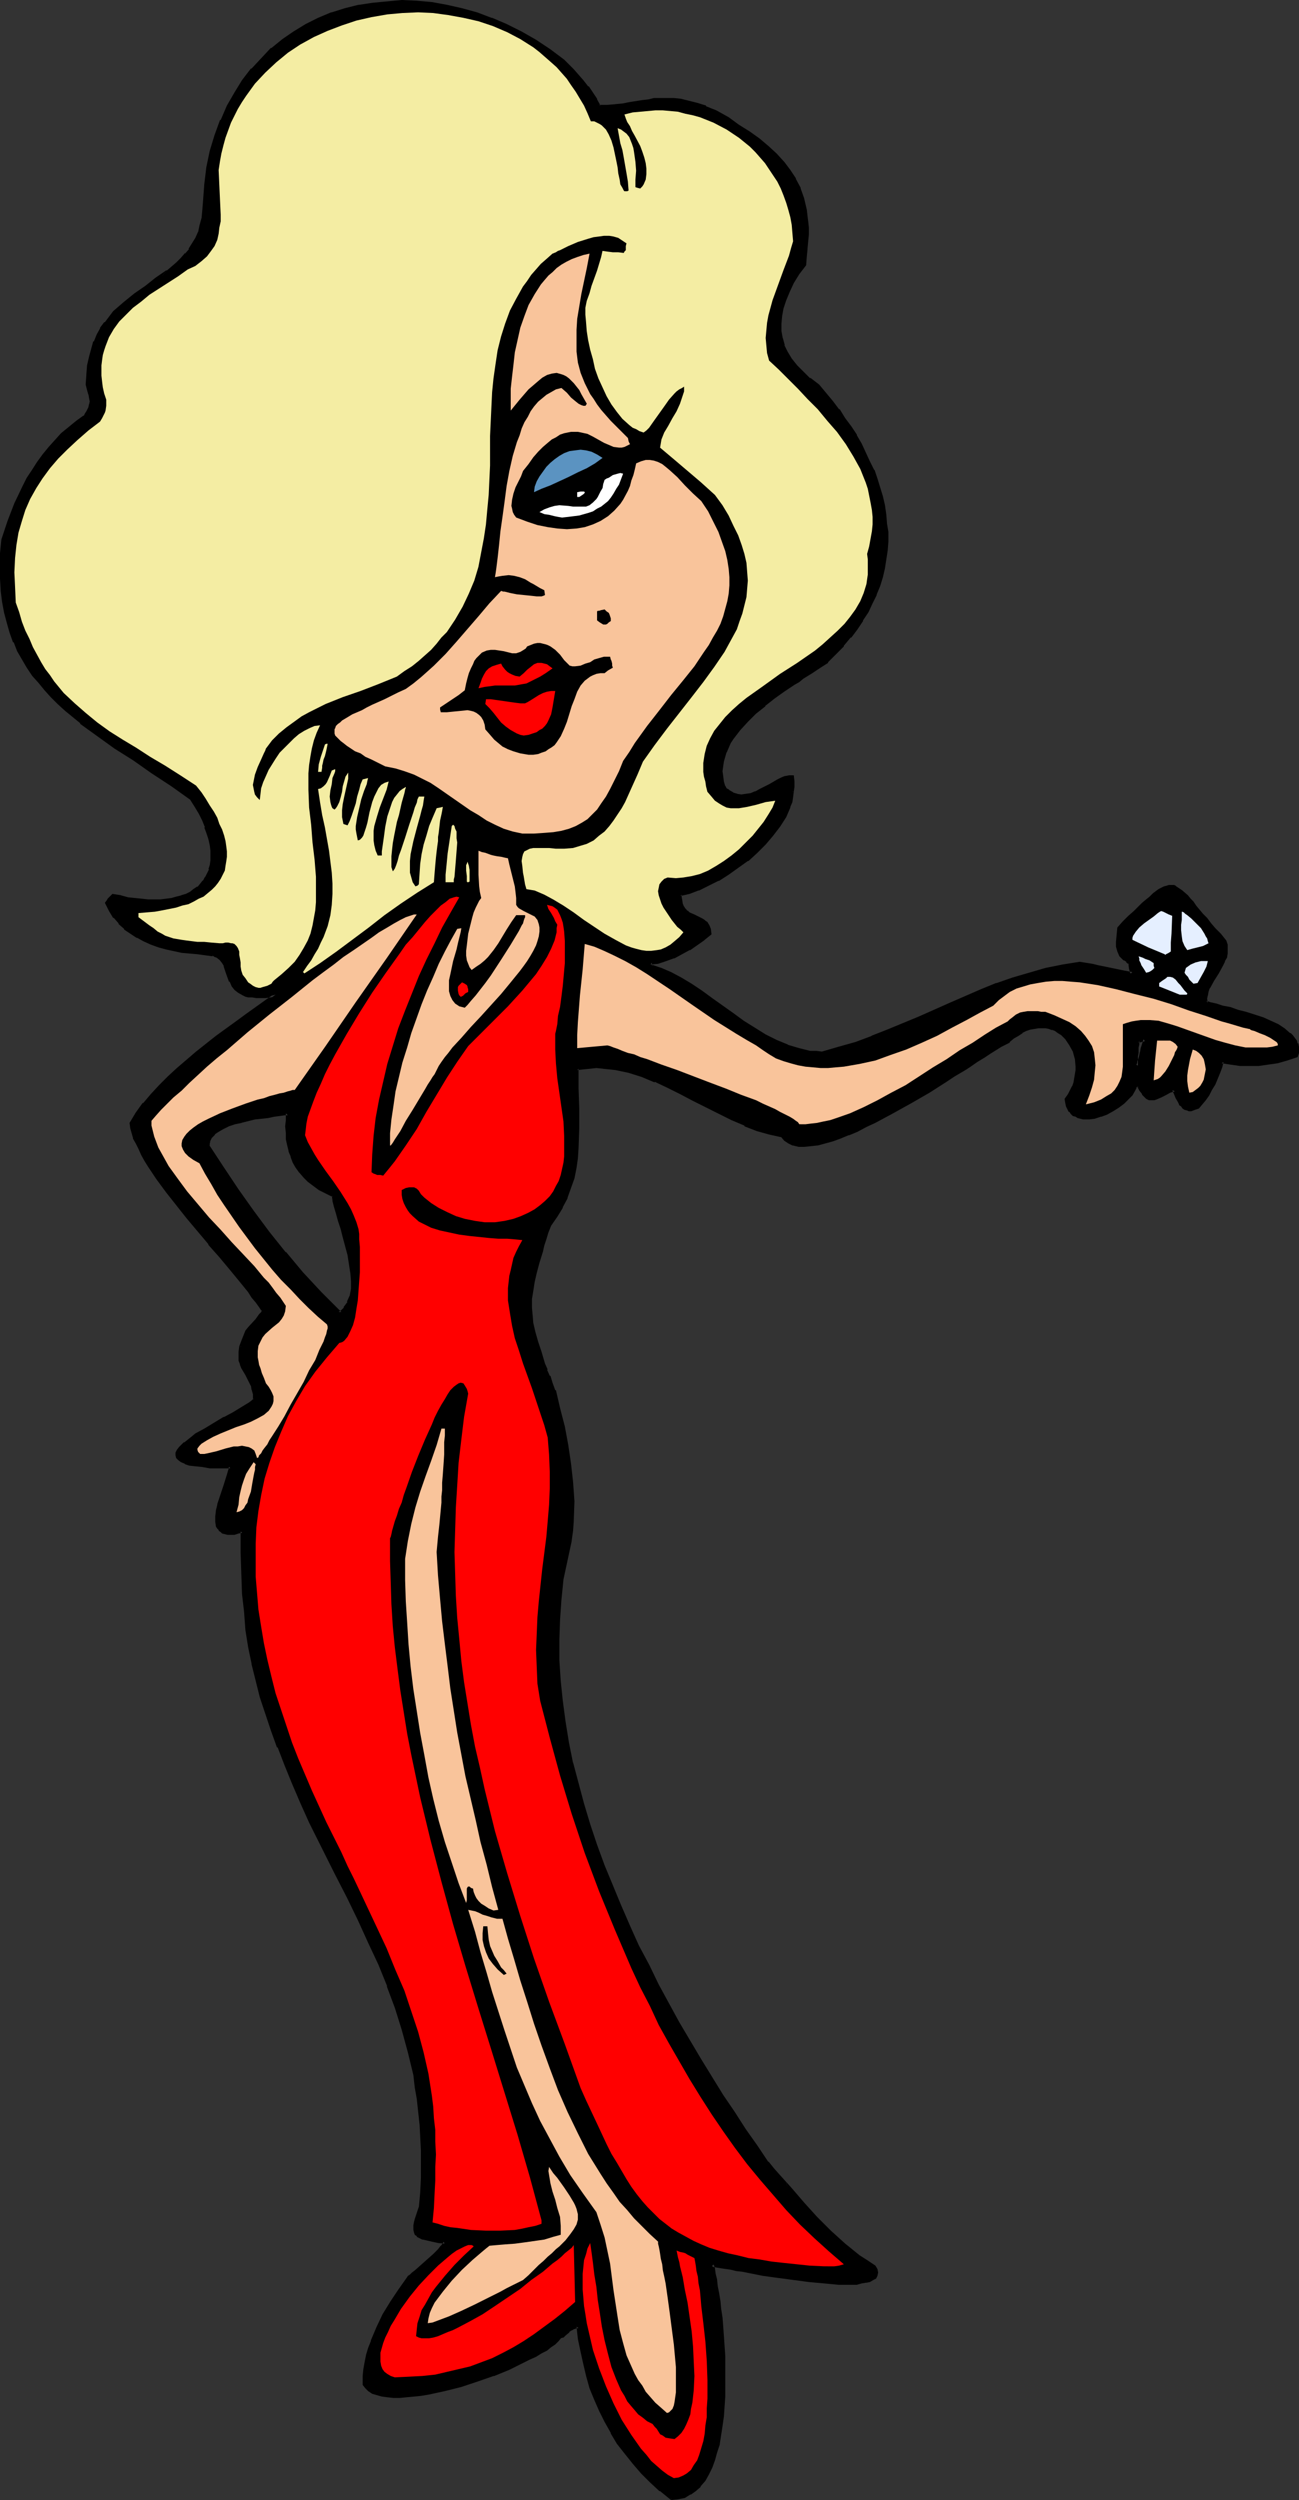
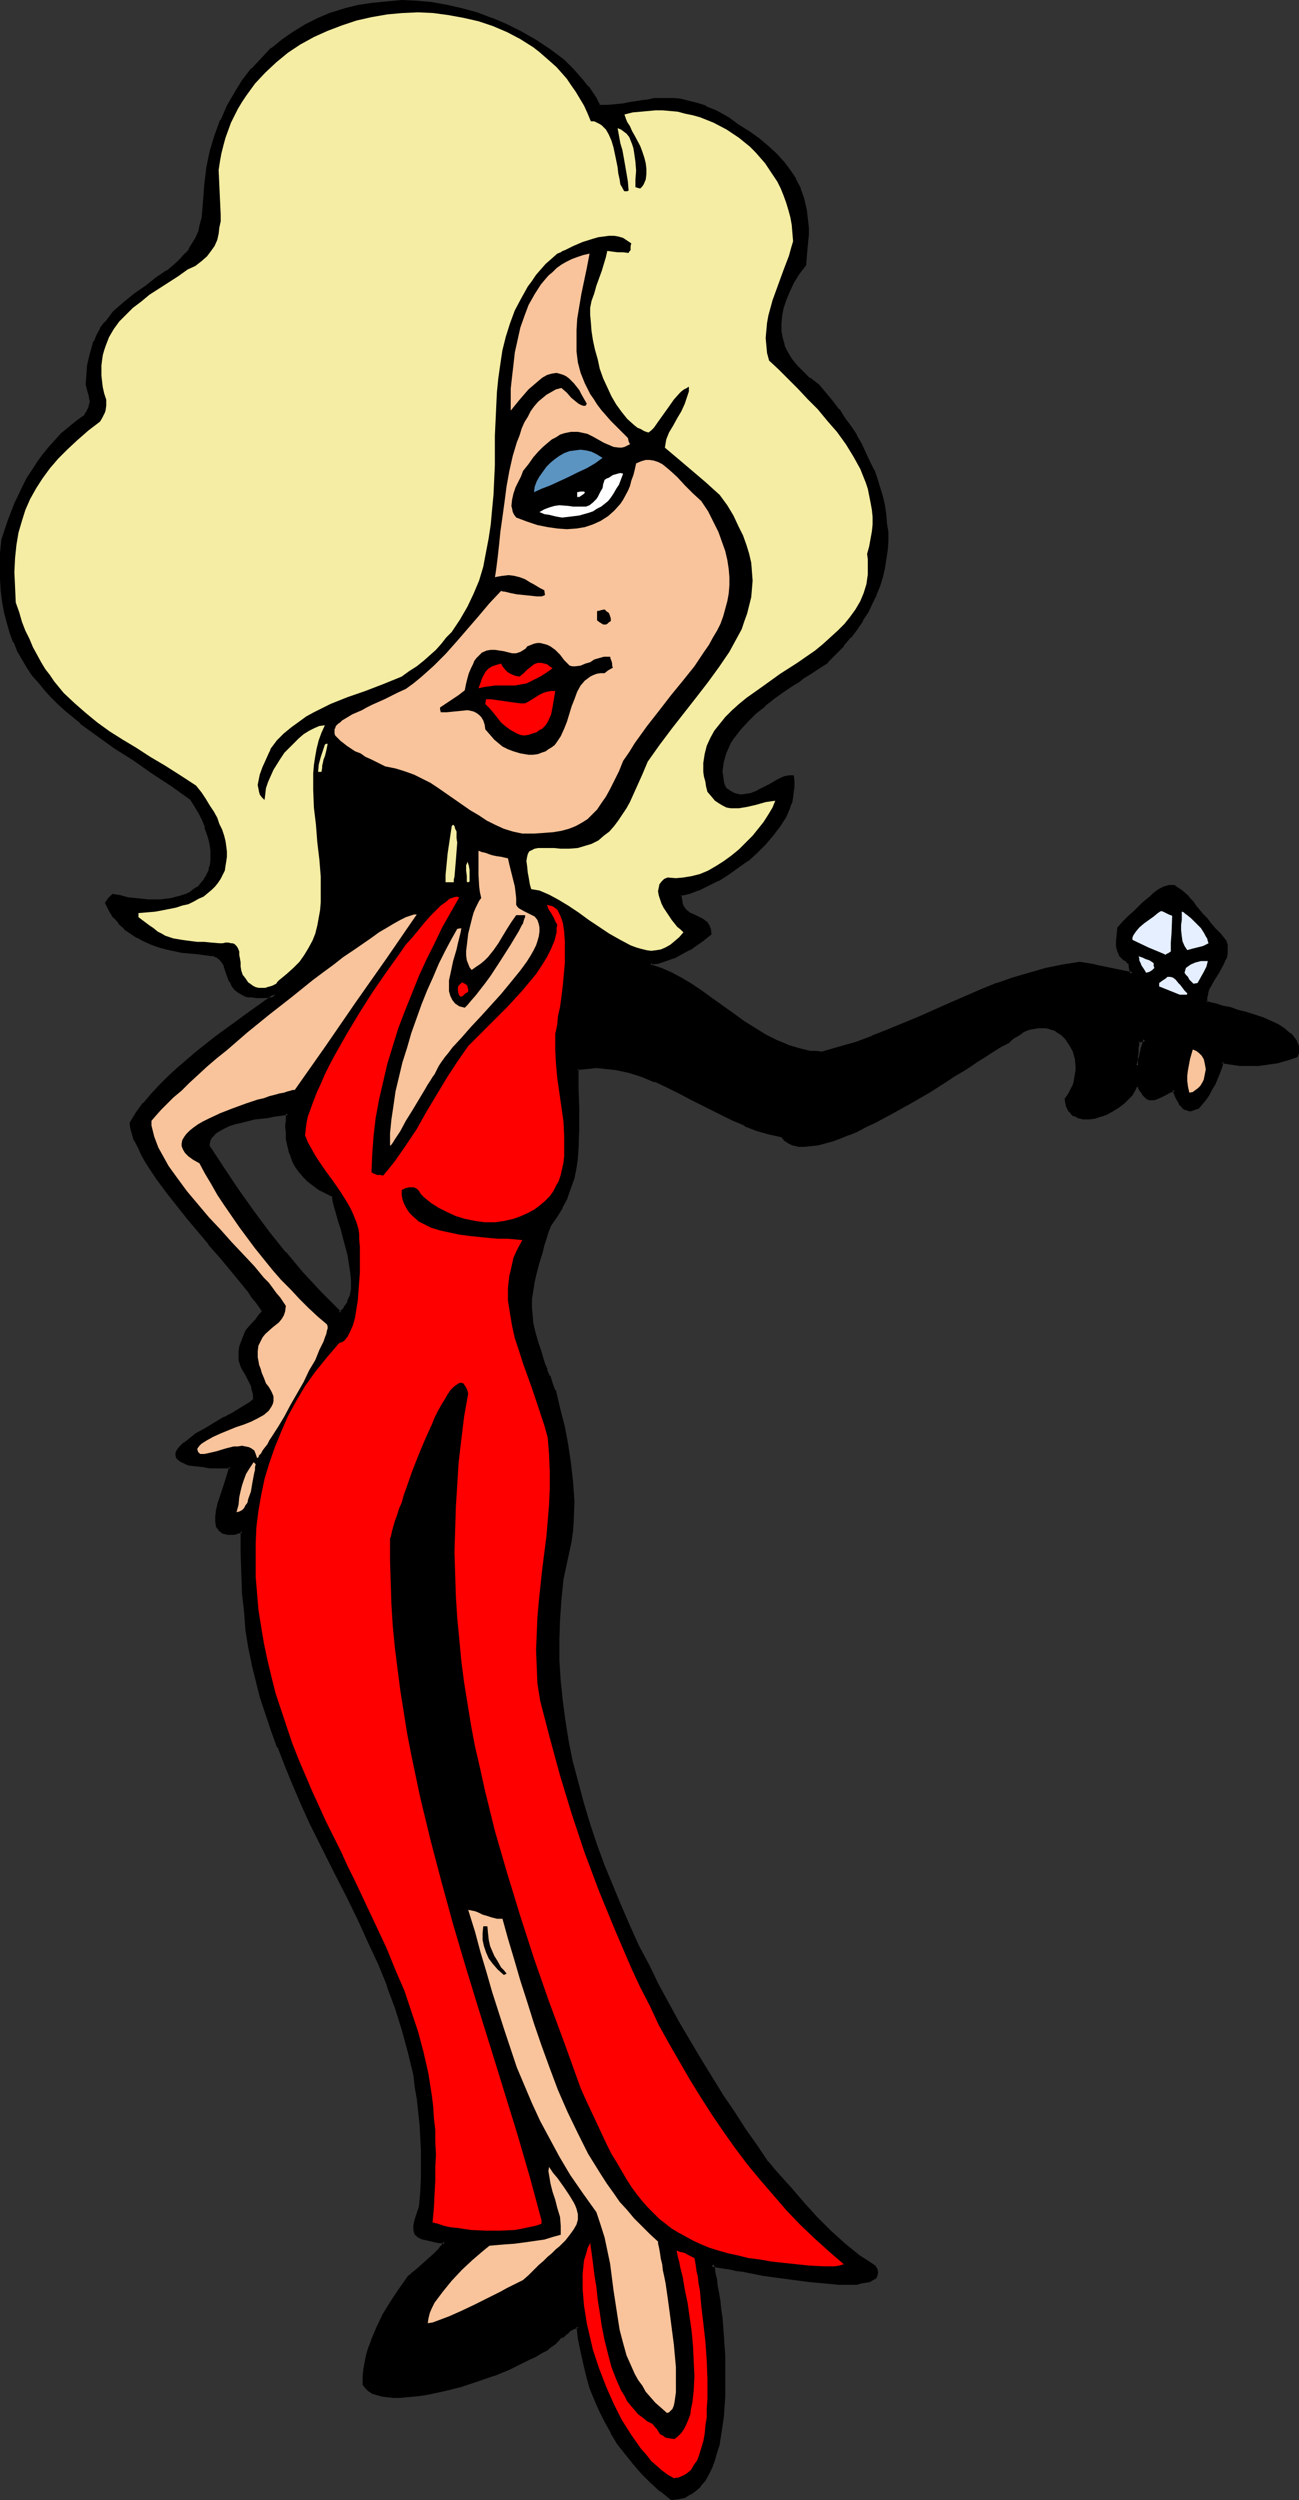
<svg xmlns="http://www.w3.org/2000/svg" xmlns:ns1="http://sodipodi.sourceforge.net/DTD/sodipodi-0.dtd" xmlns:ns2="http://www.inkscape.org/namespaces/inkscape" version="1.0" width="81.023mm" height="155.925mm" id="svg41" ns1:docname="Woman - Glamorous 3.wmf">
  <rect width="100%" height="100%" fill="#333333" stroke="none" />
  <ns1:namedview id="namedview41" pagecolor="#ffffff" bordercolor="#000000" borderopacity="0.25" ns2:showpageshadow="2" ns2:pageopacity="0.0" ns2:pagecheckerboard="0" ns2:deskcolor="#d1d1d1" ns2:document-units="mm" />
  <defs id="defs1">
    <pattern id="WMFhbasepattern" patternUnits="userSpaceOnUse" width="6" height="6" x="0" y="0" />
  </defs>
  <path style="fill:#000000;fill-opacity:1;fill-rule:evenodd;stroke:none" d="m 80.153,309.609 0.646,-0.646 0.485,-0.485 0.485,-0.646 0.485,-0.646 0.485,-1.616 0.323,-1.778 v -1.778 -2.101 l -0.323,-1.939 -0.485,-2.262 -0.97,-4.04 -0.646,-2.101 -0.646,-1.939 -0.485,-1.778 -0.485,-1.616 -0.323,-1.293 -0.162,-1.131 -1.616,-0.808 -1.616,-0.808 -1.293,-0.97 -1.131,-0.97 -1.131,-0.97 -0.808,-1.131 -0.808,-1.131 -0.646,-1.131 -0.646,-1.293 -0.485,-1.293 -0.323,-1.454 -0.162,-1.293 -0.162,-1.454 v -1.616 -1.454 l 0.162,-1.616 -0.97,0.162 -1.131,0.162 -1.131,0.162 -1.454,0.162 -3.07,0.485 -3.232,0.646 -1.616,0.485 -1.454,0.485 -1.293,0.485 -1.131,0.646 -0.97,0.808 -0.808,0.808 -0.485,1.131 v 0.485 l -0.162,0.485 3.394,5.332 3.394,5.171 3.717,5.009 3.717,5.009 3.878,4.848 4.04,4.848 4.363,4.686 z m 78.052,279.229 -2.424,-1.939 -2.262,-2.101 -2.101,-2.101 -2.101,-2.262 -1.778,-2.262 -1.778,-2.424 -1.454,-2.424 -1.454,-2.585 -1.293,-2.585 -1.131,-2.585 -0.97,-2.747 -0.97,-2.747 -0.646,-2.909 -0.646,-2.909 -0.485,-2.909 -0.323,-2.909 h -0.808 l -0.646,0.323 -0.485,0.323 -0.485,0.323 -0.97,0.808 -0.485,0.323 -0.485,0.323 -0.646,0.646 -0.646,0.646 -0.97,0.808 -1.131,0.646 -1.131,0.808 -1.293,0.808 -1.454,0.646 -1.616,0.808 -3.232,1.616 -3.555,1.293 -3.878,1.454 -3.878,1.131 -3.878,0.97 -3.717,0.808 -1.778,0.323 -1.778,0.323 -1.616,0.162 h -1.616 -1.454 l -1.454,-0.162 -1.293,-0.162 -1.131,-0.162 -0.97,-0.485 -0.808,-0.485 -0.646,-0.485 -0.646,-0.808 0.162,-1.778 0.162,-1.778 0.323,-1.616 0.323,-1.778 0.485,-1.616 0.485,-1.616 1.293,-3.07 1.616,-3.07 1.616,-2.909 1.939,-2.909 1.939,-2.747 0.323,-0.323 0.485,-0.323 0.485,-0.485 0.646,-0.485 1.293,-1.293 1.454,-1.293 1.454,-1.293 1.293,-1.293 0.485,-0.485 0.485,-0.485 0.162,-0.485 0.162,-0.323 -1.616,-0.323 -1.454,-0.162 -1.131,-0.323 -0.808,-0.162 -0.808,-0.323 -0.485,-0.323 -0.485,-0.485 -0.162,-0.323 -0.162,-0.485 v -0.485 -0.646 l 0.162,-0.646 0.323,-0.808 0.323,-0.808 0.323,-0.97 0.323,-0.97 0.162,-3.555 0.162,-3.393 v -3.393 -3.07 l -0.162,-3.232 -0.162,-3.07 -0.485,-5.817 -0.485,-2.909 -0.485,-2.747 -1.131,-5.494 -1.454,-5.332 -1.616,-5.009 -1.939,-5.171 -2.101,-5.171 -2.262,-5.171 -2.586,-5.332 -2.586,-5.333 -2.909,-5.656 -2.909,-5.817 -1.454,-2.909 -1.454,-3.232 -2.262,-4.686 -1.939,-4.525 -1.778,-4.363 -1.616,-4.201 -1.616,-4.04 -1.293,-3.878 -1.131,-3.878 -1.131,-3.878 -0.808,-3.878 -0.808,-4.04 -0.646,-4.04 -0.485,-4.201 -0.323,-4.363 -0.323,-4.686 -0.162,-4.848 v -5.009 l -0.97,0.162 -0.808,0.162 h -0.808 -0.808 -0.485 l -0.646,-0.162 -0.323,-0.323 -0.323,-0.323 -0.323,-0.323 -0.162,-0.485 -0.162,-0.97 v -1.293 l 0.162,-1.293 0.323,-1.454 0.323,-1.454 0.97,-2.909 0.485,-1.454 0.485,-1.131 0.162,-1.131 0.162,-0.808 h -1.293 l -1.293,-0.162 h -2.101 l -1.939,-0.162 -1.616,-0.162 -1.293,-0.323 -1.131,-0.323 -0.808,-0.323 -0.485,-0.323 -0.323,-0.485 -0.162,-0.485 v -0.485 l 0.162,-0.646 0.485,-0.485 0.485,-0.646 0.646,-0.485 0.808,-0.646 0.808,-0.646 0.97,-0.646 2.101,-1.293 4.686,-2.747 2.101,-1.131 2.101,-1.293 0.808,-0.485 0.808,-0.485 0.646,-0.646 0.646,-0.323 -0.162,-1.293 -0.162,-1.131 -0.323,-1.131 -0.323,-0.808 -0.97,-1.616 -0.97,-1.616 -0.323,-0.808 -0.162,-0.97 -0.162,-0.808 v -1.131 l 0.323,-1.131 0.323,-1.293 0.646,-1.616 0.485,-0.808 0.485,-0.808 0.485,-0.485 0.485,-0.485 0.97,-0.97 0.808,-0.97 0.323,-0.485 0.162,-0.646 -0.646,-0.97 -0.808,-1.293 -0.97,-1.131 -0.808,-1.131 -2.101,-2.747 -2.262,-2.747 -2.424,-2.909 -2.586,-2.909 -5.171,-6.14 -2.424,-3.07 -2.424,-3.232 -2.101,-2.909 -2.101,-2.909 -0.808,-1.454 -0.808,-1.293 -0.646,-1.454 -0.646,-1.293 -0.485,-1.131 -0.485,-1.293 -0.323,-1.131 -0.162,-1.131 1.616,-2.262 1.616,-2.101 1.778,-2.101 1.939,-2.101 1.939,-2.101 2.262,-1.939 4.525,-3.878 4.686,-3.717 4.686,-3.393 2.424,-1.616 2.262,-1.616 4.363,-3.393 -1.293,0.323 h -1.131 l -1.131,0.162 -0.97,-0.162 h -0.97 l -0.808,-0.162 -0.646,-0.162 -0.646,-0.162 -1.131,-0.646 -0.808,-0.646 -0.485,-0.808 -0.485,-0.97 -0.646,-1.778 -0.646,-1.778 -0.485,-0.97 -0.646,-0.646 -0.808,-0.646 -0.485,-0.323 -0.485,-0.162 -3.717,-0.323 -3.717,-0.485 -3.555,-0.808 -1.778,-0.485 -1.778,-0.485 -1.616,-0.808 -1.616,-0.808 -1.454,-0.97 -1.454,-1.131 -1.293,-1.131 -1.131,-1.454 -0.97,-1.454 -0.97,-1.778 0.323,-0.323 0.162,-0.323 0.323,-0.485 0.323,-0.162 0.323,-0.485 1.778,0.485 1.616,0.323 1.778,0.323 1.616,0.162 1.454,0.162 h 1.454 l 1.454,-0.162 h 1.293 l 1.454,-0.162 1.131,-0.323 1.131,-0.323 1.131,-0.485 0.97,-0.485 0.97,-0.646 0.808,-0.646 0.808,-0.646 0.646,-0.808 0.485,-0.808 0.485,-0.97 0.485,-0.97 0.323,-1.131 v -0.97 l 0.162,-1.293 -0.162,-1.131 v -1.454 l -0.323,-1.293 -0.485,-1.454 -0.485,-1.454 -0.646,-1.616 -0.808,-1.616 -0.97,-1.616 -0.97,-1.778 -4.686,-3.232 -4.525,-3.07 -4.525,-3.07 -4.202,-2.909 -4.202,-2.747 -3.878,-2.909 -3.555,-3.07 -1.778,-1.616 -1.616,-1.454 -1.454,-1.616 -1.454,-1.778 -1.454,-1.778 -1.293,-1.778 -1.131,-1.939 -0.97,-1.939 -0.97,-2.101 -0.808,-2.262 -0.808,-2.262 -0.485,-2.424 -0.485,-2.424 -0.323,-2.747 -0.162,-2.747 -0.162,-2.909 0.162,-3.07 0.162,-3.07 1.454,-4.363 1.616,-4.201 1.939,-4.04 1.131,-1.939 1.131,-1.778 1.131,-1.939 1.293,-1.778 1.293,-1.616 1.454,-1.616 1.616,-1.616 1.616,-1.454 1.778,-1.454 1.939,-1.293 0.323,-0.646 0.323,-0.485 0.485,-0.97 0.323,-0.808 0.162,-0.808 -0.162,-0.808 -0.162,-0.808 -0.323,-0.97 -0.323,-1.293 v -2.262 l 0.323,-2.262 0.323,-1.939 0.485,-1.939 0.646,-1.616 0.808,-1.616 0.808,-1.454 0.808,-1.454 1.131,-1.293 0.97,-1.131 2.424,-2.262 2.424,-1.939 2.586,-1.778 2.586,-1.778 2.424,-1.778 2.424,-2.101 0.97,-0.97 1.131,-1.131 0.808,-1.131 0.808,-1.293 0.808,-1.293 0.646,-1.454 0.485,-1.454 0.323,-1.778 0.323,-1.778 v -1.939 l 0.323,-4.201 0.646,-4.04 0.808,-4.04 1.131,-3.555 1.293,-3.555 1.454,-3.232 1.778,-3.232 1.939,-2.909 1.939,-2.585 2.262,-2.585 2.424,-2.262 2.586,-2.101 2.747,-1.778 2.747,-1.778 2.909,-1.454 3.07,-1.131 3.232,-1.131 3.232,-0.646 3.394,-0.646 3.232,-0.323 3.394,-0.162 3.555,0.162 3.555,0.323 3.394,0.485 3.555,0.808 3.555,0.97 3.555,1.293 3.394,1.454 3.555,1.778 3.232,1.939 3.394,2.262 3.394,2.424 0.97,0.97 1.131,1.293 1.131,1.131 1.293,1.454 1.131,1.293 0.97,1.616 0.97,1.454 0.808,1.616 1.939,-0.162 1.939,-0.162 1.778,-0.162 1.616,-0.162 2.909,-0.485 1.454,-0.323 1.454,-0.162 1.454,-0.162 h 1.454 l 1.616,0.162 1.616,0.162 1.778,0.323 1.939,0.646 2.101,0.646 2.424,0.97 2.747,1.616 2.586,1.778 2.424,1.616 2.262,1.616 2.101,1.778 1.939,1.778 1.778,1.778 1.454,1.939 1.293,2.101 1.131,2.101 0.808,2.424 0.485,2.585 0.323,1.454 v 1.293 l 0.162,1.616 v 1.454 1.616 l -0.162,1.778 -0.162,1.778 -0.323,1.778 -1.454,2.262 -1.293,2.101 -0.97,2.101 -0.808,1.939 -0.646,1.939 -0.485,1.939 -0.162,1.778 0.162,1.778 0.162,1.778 0.485,1.616 0.808,1.616 0.97,1.616 1.293,1.616 1.454,1.616 1.778,1.454 1.939,1.616 3.232,3.878 1.616,1.778 1.293,2.101 1.454,1.939 1.293,2.101 1.131,1.939 0.97,2.101 0.97,2.101 0.97,1.939 0.808,2.101 0.646,2.101 0.646,2.101 0.323,2.101 0.485,2.101 0.162,2.101 0.162,2.101 v 2.101 l -0.162,2.101 -0.162,2.101 -0.485,1.939 -0.485,2.101 -0.646,2.101 -0.646,2.101 -0.97,1.939 -1.131,2.101 -1.131,1.939 -1.293,1.939 -1.454,2.101 -1.616,1.939 -1.778,1.939 -2.101,1.778 -1.616,1.293 -1.939,1.293 -2.101,1.293 -1.131,0.808 -1.131,0.646 -2.262,1.616 -2.262,1.616 -2.262,1.778 -2.101,1.778 -2.101,1.939 -1.778,1.939 -1.616,2.101 -0.646,1.131 -0.646,1.131 -0.323,1.131 -0.485,0.97 -0.323,1.293 -0.162,1.131 v 1.131 1.293 l 0.323,1.131 0.323,1.293 0.485,0.485 0.485,0.485 0.97,0.646 1.131,0.485 h 0.97 1.131 l 1.131,-0.323 1.131,-0.323 1.131,-0.485 2.262,-1.293 1.939,-1.131 0.97,-0.485 0.808,-0.323 0.808,-0.162 h 0.808 l 0.162,1.293 v 1.131 l -0.162,1.131 -0.162,1.131 -0.323,1.293 -0.323,0.97 -1.131,2.424 -1.293,2.101 -1.616,2.262 -1.778,1.939 -1.939,1.939 -2.101,1.939 -2.262,1.616 -2.424,1.616 -2.262,1.293 -2.262,1.293 -2.424,0.97 -2.101,0.808 -2.101,0.646 v 1.131 l 0.323,0.97 0.323,0.808 0.323,0.646 0.485,0.485 0.646,0.485 1.131,0.646 1.293,0.485 0.485,0.323 0.646,0.323 0.485,0.485 0.323,0.646 0.323,0.808 0.162,0.97 -1.454,1.131 -1.616,1.293 -1.778,1.131 -1.778,0.97 -1.778,0.97 -1.939,0.646 -1.778,0.485 -1.939,0.323 0.162,0.323 0.162,0.485 2.262,0.646 2.262,0.97 2.424,1.293 2.424,1.616 2.262,1.616 2.424,1.616 5.01,3.555 2.586,1.778 2.586,1.616 2.586,1.616 2.586,1.293 2.586,1.131 2.747,0.97 1.293,0.323 1.454,0.162 1.454,0.162 h 1.293 l 4.04,-0.97 3.878,-1.293 3.878,-1.454 3.878,-1.454 7.272,-3.07 7.272,-3.232 7.434,-3.232 3.555,-1.454 3.878,-1.293 3.717,-1.131 4.04,-0.97 3.878,-0.808 4.04,-0.646 2.909,0.485 1.454,0.323 1.454,0.162 3.07,0.646 1.778,0.485 1.778,0.162 -0.323,-1.293 -0.162,-1.131 -0.646,-0.485 -0.646,-0.485 -0.485,-0.485 -0.323,-0.485 -0.646,-0.97 -0.162,-0.97 v -1.131 -1.131 l 0.162,-2.101 1.293,-1.454 1.293,-1.131 1.131,-1.131 1.131,-0.97 0.97,-0.97 0.97,-0.808 0.808,-0.808 0.646,-0.646 0.808,-0.485 0.646,-0.485 0.485,-0.323 0.646,-0.323 0.646,-0.162 h 0.485 0.485 0.485 l 0.485,0.162 0.485,0.323 0.485,0.323 0.485,0.323 0.485,0.646 0.646,0.485 0.646,0.808 0.646,0.646 0.646,0.97 0.808,0.808 0.808,0.97 0.97,1.131 0.97,1.131 1.131,1.293 1.131,1.293 1.293,1.454 0.162,0.808 0.162,0.97 -0.162,0.97 -0.162,0.97 -0.323,0.97 -0.485,0.808 -0.97,1.939 -1.131,1.778 -0.97,1.778 -0.323,0.808 -0.323,0.97 v 0.808 0.97 l 1.131,0.323 1.293,0.323 1.454,0.323 1.778,0.485 1.939,0.485 1.778,0.485 4.04,1.454 1.778,0.646 1.778,0.808 1.454,0.97 1.293,0.97 0.485,0.646 0.485,0.485 0.323,0.646 0.323,0.646 0.162,0.646 0.162,0.646 -0.162,0.808 -0.162,0.646 -2.101,0.808 -2.262,0.646 -2.262,0.323 -2.262,0.162 h -2.262 -2.101 l -2.101,-0.162 -2.101,-0.323 -0.485,1.131 -0.485,1.293 -0.97,2.747 -0.808,1.293 -0.646,1.293 -0.808,1.131 -0.808,0.808 -0.808,0.808 -0.808,0.485 -0.808,0.323 h -0.323 l -0.485,-0.162 -0.485,-0.162 -0.323,-0.323 -0.323,-0.323 -0.485,-0.485 -0.323,-0.646 -0.323,-0.808 -0.485,-0.808 -0.323,-0.97 -1.131,0.323 -1.131,0.485 -0.97,0.646 -1.131,0.485 -0.485,0.162 h -0.485 l -0.485,-0.162 -0.485,-0.162 -0.485,-0.485 -0.485,-0.485 -0.646,-0.808 -0.485,-0.97 h -0.485 -0.323 l -0.323,0.97 -0.646,1.131 -0.808,0.97 -1.131,0.808 -1.131,0.97 -1.293,0.808 -1.454,0.646 -1.293,0.646 -1.454,0.323 -1.454,0.323 h -1.293 l -1.131,-0.323 -0.485,-0.323 -0.485,-0.162 -0.485,-0.485 -0.323,-0.485 -0.485,-0.485 -0.162,-0.646 -0.162,-0.646 -0.162,-0.808 0.646,-0.97 0.485,-1.131 0.485,-0.97 0.323,-0.97 0.323,-0.97 0.162,-0.97 0.162,-0.97 v -0.97 l -0.323,-1.778 -0.485,-1.778 -0.646,-1.616 -0.97,-1.293 -1.293,-1.131 -0.646,-0.485 -0.808,-0.485 -0.808,-0.323 -0.808,-0.162 -0.808,-0.162 -0.808,-0.162 -0.97,0.162 h -0.808 l -1.131,0.323 -0.97,0.323 -0.97,0.485 -0.97,0.646 -0.97,0.646 -1.131,0.808 -0.808,0.646 -0.97,0.485 -1.293,0.808 -1.293,0.808 -1.616,0.97 -1.454,0.97 -1.778,1.131 -0.808,0.485 -0.97,0.646 -1.939,1.131 -1.778,1.293 -4.04,2.424 -4.363,2.585 -4.202,2.424 -4.202,2.262 -2.101,0.97 -2.101,0.97 -1.939,0.97 -2.101,0.646 -1.778,0.646 -1.778,0.646 -1.778,0.323 -1.616,0.323 -1.454,0.162 -1.293,-0.162 -1.293,-0.323 -0.97,-0.323 -0.808,-0.646 -0.808,-0.808 -2.909,-0.646 -2.909,-0.97 -2.909,-1.131 -3.07,-1.293 -2.909,-1.454 -6.141,-3.07 -3.07,-1.616 -2.909,-1.454 -3.07,-1.454 -3.07,-1.131 -3.07,-0.97 -3.07,-0.646 -1.616,-0.323 -1.454,-0.162 h -1.616 -1.454 l -1.616,0.162 -1.454,0.323 v 4.686 4.686 l 0.162,4.686 -0.162,4.686 -0.323,2.424 -0.323,2.262 -0.485,2.262 -0.646,2.262 -0.808,2.424 -1.131,2.101 -1.293,2.262 -1.454,2.101 -0.646,1.616 -0.485,1.616 -0.485,1.454 -0.485,1.454 -0.808,2.585 -0.646,2.424 -0.485,2.262 -0.323,2.101 -0.162,1.939 v 1.939 1.939 l 0.323,1.939 0.485,2.101 0.485,2.262 0.808,2.424 0.97,2.747 0.485,1.454 0.646,1.454 0.646,1.616 0.646,1.778 1.131,4.201 0.97,4.201 0.97,4.363 0.646,4.363 0.485,4.363 0.162,4.525 -0.162,4.525 -0.162,2.262 -0.162,2.424 -1.131,4.525 -0.808,4.686 -0.646,4.686 -0.323,4.848 -0.162,4.686 v 4.848 l 0.323,4.848 0.485,4.848 0.646,4.848 0.97,4.848 0.97,4.848 1.131,4.848 1.454,4.848 1.454,4.848 1.616,4.848 1.778,4.848 1.778,4.686 2.101,4.686 1.939,4.848 2.262,4.686 2.262,4.525 2.424,4.686 4.848,8.888 2.586,4.363 2.586,4.363 2.586,4.201 2.586,4.201 2.747,4.201 2.586,3.878 2.747,4.04 2.586,3.717 1.293,1.616 1.454,1.454 1.293,1.616 1.454,1.616 2.909,3.393 3.07,3.232 3.232,3.393 3.394,3.07 3.555,2.747 1.778,1.131 1.778,1.131 0.485,0.808 v 0.646 0.646 l -0.323,0.485 -0.485,0.323 -0.808,0.323 -0.808,0.323 -0.97,0.162 -1.293,0.162 h -1.293 -1.454 -1.454 -1.616 l -1.778,-0.162 -3.394,-0.323 -7.272,-0.97 -3.717,-0.646 -3.232,-0.485 -1.616,-0.323 -1.454,-0.323 -1.293,-0.162 -1.131,-0.323 -1.131,-0.162 -0.808,-0.162 -0.808,-0.162 h -0.323 -0.162 l 0.162,0.97 0.323,1.131 0.323,1.454 0.162,1.454 0.323,1.616 0.162,1.939 0.323,1.939 0.162,2.101 0.162,2.101 0.323,2.101 0.162,4.686 0.162,4.686 -0.162,4.848 -0.323,4.525 -0.162,2.262 -0.323,2.262 -0.485,2.101 -0.485,1.939 -0.646,1.939 -0.646,1.616 -0.646,1.616 -0.97,1.454 -0.97,1.293 -1.131,0.97 -1.131,0.808 -1.293,0.646 -1.454,0.485 z M 267.932,251.436 h 0.162 v -0.162 l 0.162,-0.162 0.162,-0.485 0.162,-0.323 v -0.323 l 0.162,-0.485 0.162,-0.646 0.323,-0.808 0.162,-0.808 0.323,-1.131 0.162,-1.131 -0.808,0.162 -0.808,0.162 v 0.97 l -0.162,0.646 v 0.646 l -0.162,0.646 v 0.808 l -0.162,0.646 v 0.97 z" id="path1" />
  <path style="fill:#000000;fill-opacity:1;fill-rule:evenodd;stroke:none" d="m 80.153,310.093 0.808,-0.808 h 0.162 l 0.485,-0.485 0.162,-0.162 0.323,-0.646 0.485,-0.646 v 0 l 0.646,-1.616 0.323,-1.778 v -0.162 -1.778 l -0.162,-2.101 v 0 l -0.323,-2.101 -0.323,-2.101 v 0 l -1.131,-4.201 -0.485,-2.101 -0.646,-1.939 -0.485,-1.616 -0.485,-1.616 -0.323,-1.454 v 0 l -0.323,-1.131 -1.778,-0.97 -1.454,-0.808 v 0 l -1.293,-0.97 v 0 l -1.293,-0.97 h 0.162 l -1.131,-0.97 -0.97,-1.131 0.162,0.162 -0.808,-1.293 v 0.162 l -0.646,-1.131 -0.646,-1.293 h 0.162 l -0.485,-1.293 v 0.162 l -0.323,-1.454 -0.323,-1.454 v -1.454 0.162 l -0.162,-1.616 0.162,-1.454 v 0 l 0.162,-2.101 -1.454,0.162 -1.131,0.162 -1.293,0.162 -1.293,0.323 -3.232,0.323 -3.07,0.808 h -0.162 l -1.454,0.323 -1.454,0.485 -0.162,0.162 -1.293,0.485 -1.131,0.646 v 0 l -1.131,0.808 -0.808,0.97 -0.485,1.131 -0.162,0.485 v 0 0.808 l 3.394,5.332 3.394,5.333 3.717,5.009 3.717,5.009 v 0 l 3.878,4.848 v 0 l 4.202,4.686 4.202,4.848 5.01,4.848 0.323,-0.808 -4.686,-4.686 -4.363,-4.686 -4.04,-4.848 v 0.162 L 63.508,290.379 v 0 l -3.717,-5.009 -3.555,-5.009 -3.555,-5.333 -3.394,-5.171 0.162,0.323 v -0.646 0 l 0.162,-0.485 -0.162,0.162 0.485,-0.97 v 0 l 0.808,-0.808 h -0.162 l 0.97,-0.646 v 0 l 1.131,-0.646 1.293,-0.646 v 0 l 1.454,-0.485 1.616,-0.323 h -0.162 l 3.232,-0.808 3.07,-0.323 1.454,-0.323 1.293,-0.162 1.131,-0.162 h 0.808 l -0.485,-0.485 v 1.454 0.162 l -0.162,1.454 0.162,1.616 v 0 1.454 l 0.323,1.454 0.323,1.293 v 0.162 l 0.485,1.131 v 0.162 l 0.485,1.293 0.646,1.131 v 0 l 0.808,1.131 0.162,0.162 0.97,1.131 0.97,0.97 v 0 l 1.293,0.97 v 0 l 1.293,0.97 v 0 l 1.616,0.808 1.616,0.808 -0.162,-0.323 0.162,1.131 v 0.162 l 0.323,1.293 0.485,1.616 0.485,1.778 0.646,1.939 0.485,1.939 1.131,4.201 v 0 l 0.323,2.101 0.323,2.101 v -0.162 l 0.162,2.101 v 1.778 0 l -0.323,1.778 v -0.162 l -0.646,1.454 h 0.162 l -0.485,0.646 -0.485,0.646 h 0.162 l -0.646,0.646 v 0 l -0.646,0.485 h 0.646 z" id="path2" />
  <path style="fill:#000000;fill-opacity:1;fill-rule:evenodd;stroke:none" d="m 158.206,588.515 0.323,0.162 -2.424,-2.101 v 0 l -2.262,-1.939 -2.262,-2.262 -1.939,-2.262 v 0.162 l -1.778,-2.424 v 0 l -1.778,-2.262 -1.454,-2.424 v 0 l -1.454,-2.585 -1.293,-2.585 -1.131,-2.585 h 0.162 l -1.131,-2.747 v 0 l -0.808,-2.747 -0.646,-2.909 -0.646,-2.747 v 0 l -0.646,-2.909 -0.323,-3.393 -1.131,0.162 -0.808,0.162 -0.485,0.485 -0.646,0.323 v 0 l -0.808,0.808 v 0 l -0.485,0.323 v 0 l -0.485,0.323 -0.646,0.808 v -0.162 l -0.808,0.808 v -0.162 l -0.808,0.808 -1.131,0.646 -1.131,0.808 v 0 l -1.293,0.808 -1.454,0.646 -1.616,0.808 -3.232,1.454 v 0 l -3.555,1.454 v 0 l -3.878,1.293 -3.717,1.131 -3.878,1.131 v 0 l -3.717,0.808 -1.778,0.323 -1.778,0.162 -1.778,0.162 h 0.162 l -1.616,0.162 h -1.454 v 0 l -1.293,-0.162 -1.293,-0.162 v 0 l -1.131,-0.323 -0.97,-0.323 h 0.162 l -0.97,-0.485 v 0 l -0.646,-0.485 h 0.162 l -0.646,-0.808 0.162,0.323 v -1.778 0 l 0.162,-1.778 0.323,-1.616 0.323,-1.616 v 0 l 0.485,-1.616 0.646,-1.616 h -0.162 l 1.293,-3.07 1.616,-3.07 v 0.162 l 1.778,-3.07 1.778,-2.747 1.939,-2.747 h -0.162 l 0.485,-0.323 0.323,-0.485 0.646,-0.323 h -0.162 l 0.646,-0.646 h 0.162 l 1.293,-1.131 1.454,-1.293 1.454,-1.293 1.293,-1.293 0.485,-0.485 0.323,-0.485 0.162,-0.162 0.162,-0.323 v -0.162 l 0.485,-0.808 -2.101,-0.323 -1.454,-0.323 v 0 l -2.101,-0.485 h 0.162 l -0.808,-0.323 v 0.162 l -0.485,-0.485 v 0.162 l -0.323,-0.323 v 0 l -0.162,-0.323 v 0 -0.485 0.162 -0.485 0 -0.646 0.162 l 0.162,-0.646 0.162,-0.808 0.323,-0.808 0.323,-0.97 0.323,-1.131 0.323,-3.555 0.162,-3.393 v -3.393 -3.07 l -0.162,-3.232 -0.162,-3.07 v 0 l -0.646,-5.979 -0.485,-2.747 -0.323,-2.747 -1.293,-5.494 v 0 l -1.454,-5.332 -1.616,-5.171 -1.939,-5.171 v 0 l -2.101,-5.171 -2.262,-5.171 -2.586,-5.332 -2.586,-5.333 -2.747,-5.656 -3.07,-5.817 -1.454,-2.909 -1.454,-3.232 -2.101,-4.686 -2.101,-4.525 -1.778,-4.363 -1.616,-4.201 v 0.162 l -1.454,-4.04 -1.293,-4.04 -1.293,-3.878 -0.97,-3.878 -0.97,-3.878 v 0.162 l -0.808,-4.04 -0.646,-4.04 -0.323,-4.201 -0.485,-4.363 v 0 l -0.162,-4.686 -0.162,-4.848 v -5.656 l -1.454,0.323 v 0 l -0.97,0.323 h -0.808 0.162 -0.808 0.162 l -0.646,-0.162 v 0 l -0.485,-0.162 h 0.162 l -0.485,-0.162 h 0.162 l -0.323,-0.323 v 0.162 l -0.323,-0.485 v 0 l -0.162,-0.323 v 0 l -0.162,-0.97 v 0.162 -1.293 0 l 0.162,-1.293 0.323,-1.454 v 0.162 l 0.485,-1.454 0.97,-2.909 0.808,-2.585 0.323,-1.131 v -0.162 l 0.162,-1.293 h -1.778 -1.293 -2.101 v 0 l -1.939,-0.323 -1.616,-0.162 -1.293,-0.162 v 0 l -0.97,-0.323 v 0 l -0.808,-0.323 h 0.162 l -0.646,-0.485 0.162,0.162 -0.323,-0.485 v 0.162 l -0.162,-0.485 v 0.162 -0.485 0.162 L 42.339,342.25 v 0 l 0.485,-0.646 v 0.162 l 0.485,-0.646 0.646,-0.485 h -0.162 l 0.808,-0.646 0.97,-0.646 0.97,-0.646 2.101,-1.293 4.525,-2.747 v 0 l 2.101,-1.131 h 0.162 l 2.909,-1.778 0.808,-0.485 v -0.162 l 0.485,-0.485 0.808,-0.485 v -1.616 l -0.323,-0.97 v -0.162 l -0.162,-0.97 -0.162,-0.162 -0.323,-0.808 -0.97,-1.616 -0.808,-1.616 -0.485,-0.808 h 0.162 l -0.323,-0.808 v 0 -0.97 0.162 -1.131 0 l 0.162,-1.131 v 0 l -0.808,-0.162 -0.162,1.293 v 1.131 0 0.97 0 l 0.323,0.808 v 0.162 l 0.323,0.808 0.97,1.616 0.808,1.616 0.485,0.97 v -0.162 l 0.162,1.131 v -0.162 l 0.323,1.131 v 0 1.293 l 0.162,-0.323 -0.485,0.485 -0.646,0.485 v 0 l -0.808,0.485 -2.909,1.778 v 0 l -2.101,1.131 h -0.162 l -4.525,2.747 -2.101,1.131 -0.97,0.808 -0.808,0.646 -0.808,0.646 h -0.162 l -0.646,0.646 -0.485,0.485 v 0 l -0.485,0.646 -0.323,0.646 v 0.646 l 0.162,0.646 0.485,0.485 0.646,0.485 0.808,0.323 0.162,0.162 0.97,0.323 v 0 l 1.454,0.162 1.616,0.162 1.778,0.323 h 0.162 2.101 1.293 1.293 l -0.323,-0.485 -0.162,0.97 v -0.162 l -0.323,1.131 -0.808,2.585 -0.97,2.909 -0.485,1.454 v 0.162 l -0.323,1.293 -0.162,1.454 v 0 1.293 l 0.162,1.131 0.323,0.485 0.323,0.323 v 0.162 l 0.485,0.323 0.323,0.323 0.646,0.162 v 0 l 0.646,0.162 h 0.808 v 0 h 0.808 l 0.97,-0.323 v 0 l 0.97,-0.162 -0.485,-0.323 v 5.009 l 0.162,4.848 0.162,4.686 v 0.162 l 0.485,4.201 0.323,4.363 0.646,4.04 0.808,3.878 v 0.162 l 0.97,3.878 0.97,3.878 1.293,3.878 1.293,3.878 1.454,4.04 h 0.162 l 1.616,4.201 1.778,4.363 1.939,4.525 2.101,4.686 1.616,3.232 1.454,2.909 2.909,5.817 2.909,5.656 2.586,5.333 2.424,5.333 2.424,5.171 2.101,5.171 -0.162,-0.162 1.939,5.171 1.616,5.171 1.454,5.332 v 0 l 1.293,5.333 0.323,2.909 0.485,2.747 0.646,5.979 v -0.162 l 0.162,3.07 0.162,3.232 v 3.07 3.393 l -0.162,3.393 -0.323,3.555 v -0.162 l -0.323,0.97 -0.323,0.97 -0.323,0.97 -0.162,0.646 -0.162,0.808 v 0.485 0.162 0.485 l 0.162,0.646 0.162,0.485 0.485,0.323 v 0.162 l 0.646,0.323 0.646,0.323 h 0.162 l 2.101,0.485 v 0 l 1.454,0.323 1.616,0.162 -0.323,-0.485 -0.162,0.323 v 0 l -0.323,0.485 0.162,-0.162 -0.485,0.485 -0.485,0.646 -1.131,1.131 -1.454,1.293 -1.454,1.293 -1.454,1.293 v 0 l -0.646,0.485 v 0 l -0.485,0.485 -0.485,0.323 -0.323,0.485 -1.939,2.747 -1.939,2.909 -1.778,2.909 v 0 l -1.454,3.07 -1.293,3.07 v 0.162 l -0.646,1.616 -0.485,1.616 v 0 l -0.323,1.616 -0.323,1.778 -0.162,1.616 v 0.162 1.939 l 0.646,0.808 0.646,0.646 v 0 l 0.97,0.646 1.131,0.323 1.131,0.323 v 0 l 1.293,0.162 1.454,0.162 v 0 h 1.454 l 1.616,-0.162 v 0 l 1.778,-0.162 1.616,-0.162 1.939,-0.323 3.717,-0.808 v 0 l 3.878,-0.97 3.878,-1.293 3.717,-1.293 h 0.162 l 3.555,-1.454 v 0 l 3.232,-1.616 1.616,-0.808 1.454,-0.646 1.293,-0.808 v 0 l 1.293,-0.646 0.97,-0.808 0.97,-0.646 0.162,-0.162 0.646,-0.646 v 0 l 0.646,-0.808 -0.162,0.162 0.485,-0.162 h 0.162 l 0.485,-0.485 v 0 l 0.97,-0.808 h -0.162 l 0.485,-0.323 0.646,-0.323 h -0.162 l 0.646,-0.162 h -0.162 l 0.808,-0.162 -0.485,-0.323 0.323,2.909 0.646,3.07 v 0 l 0.646,2.909 0.646,2.747 0.808,2.909 v 0 l 1.131,2.747 v 0 l 1.131,2.585 1.293,2.585 1.454,2.585 v 0.162 l 1.454,2.424 1.778,2.262 v 0 l 1.939,2.424 v 0 l 1.939,2.262 2.101,2.101 2.262,2.101 h 0.162 l 2.586,2.101 z" id="path3" />
  <path style="fill:#000000;fill-opacity:1;fill-rule:evenodd;stroke:none" d="m 57.206,317.527 0.485,-1.293 -0.162,0.162 0.646,-1.454 0.485,-0.97 v 0.162 l 0.485,-0.97 v 0.162 l 1.778,-1.939 h 0.162 l 0.808,-1.131 0.323,-0.485 0.323,-0.808 -0.808,-1.293 -0.808,-1.131 -0.808,-1.131 -0.97,-1.293 -2.101,-2.585 v -0.162 l -2.424,-2.585 v 0 l -2.424,-2.909 v -0.162 l -2.424,-2.909 v 0 l -5.171,-6.14 -2.424,-3.07 v 0 l -2.424,-3.07 -2.101,-3.07 -1.939,-2.909 -0.97,-1.293 -0.808,-1.454 v 0 l -0.646,-1.293 -0.646,-1.293 -0.485,-1.293 v 0.162 l -0.323,-1.293 -0.323,-1.131 v 0.162 l -0.162,-1.131 -0.162,0.323 1.616,-2.262 1.616,-2.262 h -0.162 l 1.778,-2.101 v 0 l 2.101,-2.101 1.939,-1.939 2.101,-2.101 4.525,-3.717 v 0 l 4.686,-3.555 4.686,-3.555 2.424,-1.616 2.262,-1.616 5.818,-4.201 -2.909,0.323 -1.293,0.162 h 0.162 -1.131 -0.97 l -0.97,-0.162 v 0 h -0.808 0.162 l -0.808,-0.162 -0.485,-0.323 v 0.162 l -1.131,-0.646 h 0.162 l -0.808,-0.646 v 0 l -0.485,-0.646 v 0 l -0.485,-0.97 v 0.162 l -0.646,-1.939 -0.646,-1.778 v -0.162 l -0.485,-0.808 v 0 l -0.646,-0.808 -0.808,-0.646 -0.646,-0.323 -0.646,-0.162 -3.555,-0.485 -3.717,-0.323 -3.717,-0.808 v 0 l -1.778,-0.485 -1.616,-0.646 v 0 l -1.616,-0.646 -1.616,-0.808 v 0 l -1.454,-0.97 -1.454,-1.131 v 0.162 l -1.131,-1.293 v 0 l -1.293,-1.293 h 0.162 l -0.97,-1.616 v 0.162 l -0.97,-1.778 v 0.485 l 0.323,-0.485 0.162,-0.323 v 0.162 l 0.323,-0.485 v 0 l 0.162,-0.323 v 0 l 0.485,-0.323 -0.485,0.162 1.778,0.323 v 0 l 1.778,0.485 1.616,0.162 1.616,0.162 1.616,0.162 h 1.454 1.454 0.162 l 1.293,-0.162 1.293,-0.162 v 0 l 1.293,-0.323 1.131,-0.323 v 0 l 1.131,-0.485 0.97,-0.485 h 0.162 l 0.808,-0.646 0.97,-0.646 v 0 l 0.808,-0.808 0.646,-0.646 v -0.162 l 0.646,-0.808 v 0 l 0.323,-0.97 0.485,-0.97 v 0 l 0.323,-1.131 v 0 l 0.162,-1.131 v 0 -1.293 -1.131 -0.162 l -0.162,-1.293 -0.323,-1.454 v 0 l -0.485,-1.454 -0.485,-1.454 v 0 l -0.646,-1.616 -0.808,-1.616 -0.97,-1.616 v -0.162 l -1.131,-1.778 -4.686,-3.393 -4.525,-3.07 -4.363,-2.909 -4.363,-2.909 -4.04,-2.909 -4.04,-2.909 v 0.162 l -3.555,-3.07 v 0 l -1.616,-1.454 -1.616,-1.616 -1.616,-1.616 v 0 l -1.454,-1.778 -1.293,-1.616 v 0 l -1.293,-1.939 -1.131,-1.939 v 0.162 l -0.97,-1.939 -0.97,-2.101 v 0 l -0.808,-2.262 v 0 l -0.646,-2.101 -0.646,-2.585 v 0.162 l -0.485,-2.585 -0.323,-2.585 v 0 L 0.808,136.383 v -2.909 -3.07 0.162 L 1.131,127.334 v 0 l 1.454,-4.201 v 0 l 1.616,-4.201 H 4.04 l 1.939,-4.04 1.131,-1.939 v 0.162 l 1.131,-1.939 1.131,-1.778 1.293,-1.778 v 0 l 1.293,-1.778 v 0 l 1.454,-1.616 1.616,-1.454 1.616,-1.454 v 0 l 1.778,-1.293 1.939,-1.454 0.485,-0.646 v -0.162 l 0.162,-0.485 0.485,-0.97 h 0.162 l 0.162,-0.808 0.162,-0.97 -0.162,-0.808 -0.162,-0.808 V 92.753 L 21.493,91.784 21.008,90.491 v 0.162 l 0.162,-2.262 v 0 l 0.162,-2.101 0.485,-2.101 v 0.162 l 0.485,-1.939 0.485,-1.616 v 0 l 0.808,-1.616 0.808,-1.454 v 0 l 0.808,-1.293 v 0 l 1.131,-1.293 v 0 l 0.97,-1.131 2.424,-2.262 H 29.573 l 2.586,-1.939 v 0 l 2.424,-1.778 2.586,-1.778 2.101,-2.424 V 63.667 l -2.586,1.778 -2.424,1.939 -2.586,1.778 v 0 l -2.586,2.101 v 0 l -2.424,2.101 -0.97,1.293 v 0 l -0.97,1.293 h -0.162 l -0.97,1.293 v 0.162 l -0.808,1.454 -0.646,1.616 h -0.162 l -0.485,1.778 -0.485,1.778 v 0 l -0.485,2.101 -0.162,2.101 v 0.162 l -0.162,2.262 0.323,1.293 0.323,1.131 v -0.162 l 0.162,0.97 0.162,0.808 v -0.162 l -0.162,0.808 v -0.162 l -0.162,0.808 v 0 l -0.485,0.97 -0.323,0.485 v 0 l -0.323,0.646 v -0.162 l -1.778,1.293 -1.778,1.454 v 0 l -1.778,1.454 -1.454,1.616 -1.454,1.616 v 0 l -1.454,1.778 v 0 l -1.293,1.778 -1.131,1.778 -1.293,1.939 v 0 l -0.97,1.939 -1.939,4.04 v 0 l -1.616,4.201 v 0 L 0.323,127.172 0,130.404 v 0 3.07 2.909 l 0.162,2.747 v 0.162 l 0.323,2.585 0.485,2.585 v 0 l 0.646,2.424 0.646,2.262 v 0 l 0.808,2.262 h 0.162 l 0.808,2.101 1.131,1.939 v 0 l 1.131,1.939 1.293,1.939 v 0 l 1.454,1.616 1.454,1.778 v 0 l 1.454,1.616 1.616,1.616 1.778,1.616 v 0 l 3.555,2.909 v 0.162 l 4.04,2.909 4.04,2.909 4.363,2.747 4.363,3.07 4.686,3.07 4.525,3.232 -0.162,-0.162 1.131,1.778 v 0 l 0.97,1.616 0.808,1.616 0.646,1.616 h -0.162 l 0.485,1.293 0.485,1.454 v 0 l 0.323,1.454 0.162,1.293 v 0 1.131 1.293 -0.162 l -0.162,1.131 v 0 l -0.323,0.97 h 0.162 l -0.485,0.97 -0.485,0.97 v -0.162 l -0.485,0.97 v -0.162 l -0.646,0.808 -0.646,0.808 v -0.162 l -0.97,0.646 -0.808,0.646 v 0 l -0.97,0.485 -1.131,0.323 h 0.162 l -1.293,0.323 -1.131,0.323 v 0 l -1.293,0.162 -1.293,0.162 v 0 h -1.454 -1.454 v 0 l -1.454,-0.162 -1.616,-0.162 -1.616,-0.162 -1.778,-0.485 h 0.162 l -2.101,-0.323 -0.485,0.485 -0.323,0.323 v 0 l -0.323,0.323 v 0 l -0.162,0.323 -0.485,0.646 0.97,1.939 v 0 l 0.97,1.616 h 0.162 l 1.131,1.293 v 0.162 l 1.293,1.131 v 0.162 l 1.454,0.97 1.454,0.97 h 0.162 l 1.454,0.808 1.778,0.808 v 0 l 1.778,0.646 1.778,0.485 v 0 l 3.717,0.808 3.717,0.323 3.555,0.485 v -0.162 l 0.485,0.323 0.485,0.162 v 0 l 0.808,0.646 -0.162,-0.162 0.646,0.808 v 0 l 0.485,0.808 -0.162,-0.162 0.646,1.939 0.646,1.778 h 0.162 l 0.485,1.131 0.646,0.808 0.808,0.646 1.131,0.646 v 0 l 0.646,0.323 0.646,0.162 h 0.162 0.808 v 0 l 0.97,0.162 h 0.97 1.131 v 0 l 1.293,-0.162 1.293,-0.162 -0.323,-0.808 -4.525,3.232 -2.262,1.616 -2.424,1.778 -4.686,3.393 -4.686,3.717 v 0 l -4.525,3.878 -2.101,1.939 -2.101,2.101 -1.939,2.101 v 0 l -1.778,2.101 h -0.162 l -1.616,2.262 -1.454,2.424 0.162,1.293 v 0 l 0.323,1.131 0.323,1.131 v 0.162 l 0.646,1.131 0.646,1.293 0.646,1.454 v 0 l 0.808,1.454 0.808,1.293 1.939,2.909 2.262,3.07 2.424,3.07 v 0 l 2.424,3.07 5.171,6.14 v 0.162 l 2.586,2.909 v 0 l 2.424,2.909 v 0 l 2.262,2.747 v 0 l 2.101,2.585 0.808,1.293 0.97,1.131 0.808,1.131 0.646,0.97 v -0.323 l -0.162,0.485 v 0 l -0.485,0.485 -0.808,1.131 0.162,-0.162 -1.939,2.101 -0.646,0.808 v 0 l -0.323,0.808 -0.646,1.616 v 0 l -0.485,1.293 v 0 z" id="path4" />
  <path style="fill:#000000;fill-opacity:1;fill-rule:evenodd;stroke:none" d="m 37.168,66.252 2.586,-1.778 v -0.162 l 2.262,-1.939 h 0.162 l 0.97,-0.97 1.131,-1.131 v 0 l 0.808,-1.293 h 0.162 l 0.808,-1.131 v -0.162 l 0.646,-1.293 0.646,-1.454 h 0.162 l 0.323,-1.616 0.485,-1.616 v 0 l 0.162,-1.939 v 0 l 0.162,-1.939 v 0.162 l 0.323,-4.363 0.485,-4.04 0.808,-3.878 v 0 l 1.131,-3.555 1.293,-3.555 v 0 l 1.454,-3.232 1.778,-3.232 v 0.162 l 1.939,-2.909 2.101,-2.747 -0.162,0.162 2.262,-2.585 2.424,-2.262 h -0.162 l 2.747,-2.101 v 0 l 2.586,-1.778 2.909,-1.616 h -0.162 l 2.909,-1.454 v 0 L 78.376,3.717 v 0 L 81.608,2.747 84.84,1.939 H 84.678 L 88.072,1.454 91.465,1.131 h -0.162 l 3.394,-0.323 3.555,0.162 v 0 l 3.394,0.323 3.555,0.646 h -0.162 l 3.555,0.808 3.555,0.97 3.555,1.293 V 4.848 l 3.394,1.616 3.555,1.616 h -0.162 l 3.394,1.939 3.394,2.262 3.232,2.424 v 0 l 0.97,0.97 1.131,1.131 1.293,1.293 1.131,1.293 v 0 l 1.131,1.454 v 0 l 0.97,1.454 0.97,1.454 v 0 l 0.808,1.778 h 2.262 l 1.939,-0.162 v 0 l 1.778,-0.162 1.616,-0.323 3.07,-0.485 1.454,-0.162 1.293,-0.323 h 1.454 v 0 h 1.454 1.616 -0.162 l 1.778,0.162 1.778,0.485 h -0.162 l 1.939,0.485 2.262,0.646 h -0.162 l 2.424,0.97 h -0.162 l 2.909,1.778 2.424,1.616 2.586,1.616 2.262,1.616 v 0 l 2.101,1.778 h -0.162 l 1.939,1.778 1.778,1.778 h -0.162 l 1.616,1.778 1.293,2.101 v 0 l 0.97,2.262 v -0.162 l 0.808,2.424 0.646,2.585 v 0 l 0.162,1.293 0.162,1.454 0.162,1.454 v 0 1.454 l -0.162,1.616 -0.162,1.778 v 0 l -0.162,1.778 -0.162,1.778 v -0.162 l -1.454,2.262 -1.293,1.939 v 0.162 l -0.97,2.101 -0.808,1.939 h -0.162 l -0.646,1.939 v 0.162 l -0.323,1.778 -0.162,1.939 v 0 1.778 0.162 l 0.323,1.616 v 0.162 l 0.485,1.616 v 0 l 0.808,1.616 v 0.162 l 0.97,1.616 1.293,1.616 v 0 l 1.454,1.616 1.778,1.454 v 0.162 l 1.939,1.454 V 91.137 l 3.232,3.878 1.616,1.939 h -0.162 l 1.454,1.939 1.454,2.101 1.131,1.939 v 0 l 1.293,1.939 0.97,2.101 0.97,2.101 0.97,1.939 h -0.162 l 0.808,2.101 0.646,2.101 0.646,2.101 0.485,2.101 v -0.162 l 0.323,2.101 0.162,2.101 0.323,2.101 v 0 2.101 l -0.162,2.101 v -0.162 l -0.323,2.101 -0.323,2.101 v 0 l -0.485,2.101 -0.646,1.939 -0.808,2.101 v 0 l -0.808,1.939 -1.131,2.101 -1.131,1.939 v 0 l -1.293,1.939 -1.454,1.939 v 0 l -1.616,1.939 v 0 l -1.778,1.939 -1.939,1.939 v -0.162 l -1.616,1.131 -2.101,1.293 -1.939,1.454 -1.131,0.808 -1.131,0.646 -2.262,1.616 -2.424,1.616 -2.262,1.778 v 0 l -2.101,1.939 -2.101,1.778 -1.778,2.101 v 0 l -1.616,2.101 -0.646,1.131 v 0 l -0.646,1.131 -0.485,1.131 v 0 l -0.485,1.131 -0.162,1.131 v 0 l -0.162,1.293 v 0 l -0.162,1.131 v 0.162 l 0.162,1.131 0.162,1.293 v 0 l 0.485,1.293 0.485,0.646 0.485,0.485 1.131,0.646 1.131,0.485 1.131,0.162 1.293,-0.162 1.131,-0.162 v 0 l 1.131,-0.485 v 0 l 1.131,-0.485 2.262,-1.293 1.939,-1.131 0.97,-0.323 0.808,-0.485 v 0.162 l 0.808,-0.162 h -0.162 0.808 l -0.485,-0.323 0.162,1.131 v 0 1.131 -0.162 l -0.162,1.293 h 0.808 l 0.162,-1.131 v 0 -1.131 -0.162 l -0.162,-1.454 h -1.131 l -0.808,0.162 h -0.162 l -0.808,0.323 -0.97,0.485 -1.939,1.131 -2.262,1.131 -1.131,0.646 0.162,-0.162 -1.131,0.485 v 0 l -1.131,0.162 -1.131,0.162 h 0.162 l -1.131,-0.162 h 0.162 l -1.131,-0.323 h 0.162 l -1.131,-0.646 h 0.162 l -0.646,-0.323 -0.323,-0.646 v 0.162 l -0.323,-1.131 v 0 l -0.162,-1.293 -0.162,-1.131 v 0 l 0.162,-1.131 v 0 l 0.162,-1.131 v 0 l 0.323,-1.131 0.323,-1.131 v 0.162 l 0.485,-1.131 0.485,-1.131 v 0 l 0.646,-0.97 1.616,-2.101 v 0 l 1.778,-1.939 1.939,-1.939 2.262,-1.778 h -0.162 l 2.262,-1.778 2.262,-1.616 2.424,-1.616 1.131,-0.646 0.97,-0.808 2.101,-1.293 1.939,-1.293 1.778,-1.131 v -0.162 l 1.939,-1.939 1.778,-1.778 v -0.162 l 1.616,-1.939 h 0.162 l 1.454,-1.939 1.293,-1.939 v -0.162 l 1.293,-1.939 0.97,-2.101 0.97,-1.939 v -0.162 l 0.808,-1.939 0.646,-2.101 0.485,-2.101 v 0 l 0.323,-2.101 0.323,-2.101 v 0 l 0.162,-2.101 v -2.101 -0.162 l -0.323,-1.939 -0.162,-2.101 -0.323,-2.262 v 0 l -0.485,-2.101 -0.646,-2.101 -0.646,-2.101 -0.646,-1.939 -0.162,-0.162 -0.97,-1.939 -0.97,-2.101 -0.97,-2.101 -1.131,-1.939 v -0.162 l -1.293,-1.939 -1.454,-1.939 -1.293,-2.101 h -0.162 l -1.454,-1.939 -3.232,-3.878 -2.101,-1.616 v 0.162 l -1.616,-1.616 -1.454,-1.454 v 0 l -1.293,-1.616 -0.97,-1.616 v 0 l -0.808,-1.616 0.162,0.162 -0.485,-1.778 v 0.162 l -0.323,-1.778 v 0 -1.778 0 l 0.162,-1.778 0.323,-1.778 v 0 l 0.646,-1.939 v 0 l 0.808,-1.939 0.97,-2.101 v 0 l 1.293,-2.101 1.616,-2.101 0.162,-2.101 0.162,-1.616 v -0.162 l 0.162,-1.778 0.162,-1.616 v -1.454 -0.162 l -0.162,-1.454 -0.162,-1.293 -0.162,-1.454 v 0 l -0.646,-2.747 -0.808,-2.262 v -0.162 l -1.131,-2.101 V 42.014 l -1.293,-1.939 -1.454,-1.939 -0.162,-0.162 -1.616,-1.778 -1.939,-1.778 v 0 l -2.101,-1.778 v 0 l -2.262,-1.616 -2.586,-1.616 -2.424,-1.778 -2.909,-1.616 v 0 l -2.424,-0.97 v -0.162 l -2.101,-0.646 -1.939,-0.485 v 0 l -1.939,-0.485 -1.616,-0.162 v 0 h -1.616 -1.454 -0.162 -1.454 l -1.293,0.323 -1.454,0.162 -3.07,0.485 -1.616,0.323 -1.778,0.162 h 0.162 l -1.939,0.162 h -1.939 l 0.323,0.162 -0.808,-1.454 v -0.162 l -0.97,-1.454 -0.97,-1.454 h -0.162 l -1.131,-1.454 v 0 l -1.131,-1.293 -1.131,-1.293 -1.131,-1.131 -1.131,-1.131 v 0 l -3.232,-2.424 -3.394,-2.262 -3.394,-1.939 v 0 L 119.422,5.656 116.028,4.201 h -0.162 L 112.473,2.909 108.918,1.939 105.363,1.131 v 0 L 101.808,0.485 98.252,0.162 v 0 L 94.697,0 91.304,0.323 v 0 L 87.91,0.646 84.678,1.131 h -0.162 l -3.232,0.808 -3.07,0.97 h -0.162 L 74.982,4.201 v 0 L 72.073,5.656 v 0 l -2.909,1.778 -2.586,1.778 v 0 l -2.586,2.101 h -0.162 l -2.262,2.424 -2.262,2.424 h -0.162 l -2.101,2.747 -1.778,2.909 v 0 l -1.778,3.07 -1.454,3.393 h -0.162 l -1.293,3.555 -1.131,3.717 v 0 l -0.808,3.878 -0.485,4.04 -0.323,4.363 v 0 l -0.162,1.939 v 0 l -0.162,1.778 v -0.162 l -0.485,1.778 -0.323,1.616 v -0.162 l -0.646,1.454 -0.808,1.293 v 0 l -0.808,1.293 h 0.162 l -0.97,1.131 v -0.162 l -0.97,1.131 -1.131,1.131 v 0 l -2.262,1.939 z" id="path5" />
  <path style="fill:#000000;fill-opacity:1;fill-rule:evenodd;stroke:none" d="m 186.324,186.638 -0.162,1.131 v 0 l -0.162,1.131 -0.485,1.131 v -0.162 l -0.97,2.424 v -0.162 l -1.293,2.262 -1.616,2.101 v 0 l -1.778,1.939 -1.939,2.101 -2.101,1.778 v 0 l -2.262,1.616 -2.262,1.616 -2.262,1.293 v 0 l -2.262,1.293 -2.424,0.97 h 0.162 l -2.262,0.808 -2.262,0.646 v 1.616 l 0.162,0.97 0.323,0.808 0.485,0.808 0.646,0.485 v 0.162 l 0.485,0.323 2.586,1.131 0.485,0.323 v 0 l 0.485,0.485 v -0.162 l 0.485,0.485 v 0 l 0.323,0.646 v -0.162 l 0.323,0.808 v -0.162 l 0.162,0.97 0.162,-0.323 -1.616,1.293 0.162,-0.162 -1.778,1.293 -1.616,1.131 v 0 l -1.778,0.97 -1.778,0.808 v 0 l -1.778,0.646 -1.939,0.646 v 0 l -2.262,0.162 0.162,0.808 0.323,0.646 2.424,0.97 v -0.162 l 2.262,0.97 2.424,1.293 v 0 l 2.262,1.616 2.424,1.616 2.424,1.616 5.01,3.555 2.586,1.778 2.424,1.616 2.586,1.616 h 0.162 l 2.586,1.293 2.586,1.131 0.162,0.162 2.747,0.808 1.293,0.323 v 0 l 1.454,0.323 h 1.293 0.162 l 1.454,0.162 4.04,-1.131 3.878,-1.131 3.878,-1.454 v 0 l 3.878,-1.454 v 0 l 7.272,-3.232 7.434,-3.232 7.272,-3.07 v 0 l 3.717,-1.454 h -0.162 l 3.717,-1.293 3.878,-1.131 3.878,-1.131 v 0 l 3.878,-0.808 4.202,-0.485 h -0.162 l 2.909,0.323 1.454,0.323 1.454,0.323 4.686,0.97 2.424,0.323 -0.485,-1.778 v 0 l -0.162,-1.454 -0.808,-0.485 v 0 l -0.646,-0.485 h 0.162 l -0.485,-0.485 -0.485,-0.485 0.162,0.162 -0.485,-0.97 v 0 l -0.323,-0.97 v 0.162 -1.131 l 0.162,-3.232 -0.162,0.323 1.454,-1.454 1.293,-1.131 1.131,-1.131 1.131,-1.131 0.97,-0.808 0.808,-0.808 0.808,-0.808 0.808,-0.646 v 0.162 l 0.646,-0.646 0.646,-0.485 0.646,-0.323 h -0.162 l 0.646,-0.323 v 0.162 l 0.485,-0.162 0.646,-0.162 h -0.162 0.485 -0.162 0.646 -0.162 l 0.485,0.162 v 0 l 0.485,0.323 v 0 l 0.323,0.323 0.646,0.485 -0.162,-0.162 1.131,1.131 0.646,0.646 0.646,0.808 0.808,0.808 v 0 l 0.646,0.97 0.808,0.97 v 0 l 0.97,1.131 0.97,1.131 1.131,1.293 1.131,1.293 1.293,1.293 -0.162,-0.162 0.323,0.97 v -0.162 0.97 0.97 0 l -0.162,0.808 -0.485,0.97 h 0.162 l -0.485,0.808 v 0 l -1.131,1.778 -0.97,1.778 v 0.162 l -0.97,1.778 h -0.162 l -0.323,0.97 -0.162,0.808 -0.162,0.97 0.162,1.131 1.293,0.485 1.293,0.323 1.616,0.485 1.616,0.323 1.939,0.646 1.939,0.485 3.878,1.293 v 0 l 1.778,0.646 1.778,0.808 h -0.162 l 1.616,0.97 v 0 l 1.131,0.97 v 0 l 0.646,0.485 h -0.162 l 0.485,0.646 0.323,0.646 v -0.162 l 0.323,0.646 v 0 l 0.162,0.646 v -0.162 0.808 -0.162 0.646 0 l -0.162,0.808 0.323,-0.323 -2.262,0.646 -2.262,0.646 v 0 l -2.101,0.323 -2.262,0.323 v 0 h -2.262 -2.101 v 0 l -2.101,-0.323 -2.424,-0.323 -0.485,1.454 -0.485,1.293 v 0 l -1.131,2.747 -0.646,1.293 -0.646,1.131 v 0 l -0.808,1.131 h 0.162 l -0.808,0.97 -0.808,0.808 v -0.162 l -0.808,0.485 h 0.162 l -0.808,0.162 v 0 h -0.323 v 0 l -0.323,-0.162 -0.485,-0.162 0.162,0.162 -0.485,-0.323 h 0.162 l -0.323,-0.323 -0.485,-0.485 v 0 l -0.323,-0.646 v 0.162 l -0.323,-0.808 -0.485,-0.808 h 0.162 l -0.646,-1.293 -1.454,0.485 -1.131,0.485 0.323,0.808 1.131,-0.646 v 0 l 1.131,-0.323 -0.646,-0.323 0.485,1.131 v 0 l 0.323,0.808 0.485,0.808 v 0 l 0.323,0.646 v 0.162 l 0.485,0.323 0.323,0.485 0.485,0.323 0.646,0.162 0.323,0.162 h 0.646 l 0.808,-0.323 0.97,-0.323 0.808,-0.97 0.808,-0.97 v 0 l 0.808,-1.131 v 0 l 0.646,-1.293 0.808,-1.293 1.131,-2.747 v 0 l 0.485,-1.293 0.323,-1.293 -0.485,0.323 2.101,0.323 2.262,0.323 v 0 h 2.101 2.262 v 0 l 2.262,-0.323 2.262,-0.323 v 0 l 2.262,-0.646 2.424,-0.808 0.323,-0.97 v 0 -0.646 -0.162 -0.646 l -0.162,-0.808 h -0.162 l -0.162,-0.646 v 0 l -0.485,-0.646 -0.485,-0.646 -0.485,-0.485 h -0.162 l -1.293,-1.131 v 0 l -1.454,-0.97 v 0 l -1.778,-0.808 -1.778,-0.808 v 0 l -4.04,-1.293 -1.939,-0.485 -1.778,-0.646 -1.778,-0.323 -1.454,-0.485 -1.454,-0.323 -0.97,-0.323 0.323,0.485 -0.162,-0.97 0.162,-0.808 v 0.162 l 0.162,-0.97 0.323,-0.97 v 0.162 l 0.97,-1.778 v 0 l 1.131,-1.778 0.97,-1.778 v 0 l 0.485,-0.97 v -0.162 l 0.485,-0.808 0.162,-0.97 v -1.131 -0.97 l -0.323,-0.97 -1.293,-1.616 -1.293,-1.293 -0.97,-1.131 -0.97,-1.293 -0.97,-0.97 v 0 l -0.808,-0.97 -0.808,-0.97 v 0 l -0.646,-0.97 -0.646,-0.646 -0.646,-0.808 -1.131,-0.97 -0.162,-0.162 -0.485,-0.323 -0.485,-0.323 v 0 l -0.485,-0.323 -0.162,-0.162 -0.323,-0.162 h -0.646 v 0 h -0.646 l -0.485,0.162 -0.646,0.162 v 0 l -0.646,0.323 v 0 l -0.646,0.323 -0.646,0.485 -0.646,0.485 -0.162,0.162 -0.646,0.646 -0.808,0.646 -0.97,0.808 -0.97,0.97 -0.97,0.97 -1.293,1.131 -1.293,1.293 -1.293,1.454 -0.323,3.393 v 1.131 0 l 0.323,1.131 0.485,1.131 0.485,0.485 0.485,0.485 h 0.162 l 0.485,0.323 v 0.162 l 0.646,0.485 -0.162,-0.323 0.162,1.293 v 0 l 0.323,1.293 0.485,-0.485 -1.778,-0.323 -4.686,-0.97 -1.616,-0.323 -1.293,-0.323 -3.07,-0.485 -4.04,0.646 -4.04,0.808 v 0 l -3.878,1.131 -3.878,1.131 -3.717,1.293 h -0.162 l -3.555,1.454 v 0 l -7.434,3.232 -7.272,3.232 -7.434,3.07 v 0 l -3.717,1.454 h 0.162 l -3.878,1.454 -4.04,1.131 -3.878,1.131 v 0 l -1.293,-0.162 v 0 h -1.454 l -1.293,-0.323 v 0 l -1.293,-0.323 -2.747,-0.808 h 0.162 l -2.747,-1.131 -2.586,-1.293 v 0 l -2.586,-1.616 -2.586,-1.616 -2.424,-1.778 -5.01,-3.555 -2.424,-1.778 -2.424,-1.616 -2.424,-1.454 v 0 l -2.424,-1.293 -2.262,-0.97 v 0 l -2.424,-0.808 0.323,0.323 -0.162,-0.485 v 0 -0.323 l -0.323,0.485 1.778,-0.162 v 0 l 1.939,-0.646 1.778,-0.646 h 0.162 l 1.778,-0.97 1.778,-0.97 h 0.162 l 1.616,-1.131 1.616,-1.131 0.162,-0.162 1.616,-1.293 -0.162,-1.293 -0.323,-0.808 -0.485,-0.808 -0.485,-0.323 -0.162,-0.162 -0.485,-0.323 -0.646,-0.323 -1.293,-0.646 -1.131,-0.485 v 0 l -0.485,-0.485 v 0.162 l -0.485,-0.646 v 0.162 l -0.323,-0.646 v 0.162 l -0.323,-0.808 -0.162,-1.131 v 0.162 l -0.162,-1.131 -0.162,0.323 2.101,-0.485 2.101,-0.808 h 0.162 l 2.262,-1.131 2.262,-1.131 h 0.162 l 2.262,-1.454 2.262,-1.616 2.262,-1.616 h 0.162 l 2.101,-1.939 1.939,-1.939 1.778,-2.101 v 0 l 1.616,-2.101 1.454,-2.262 v 0 l 0.97,-2.262 v -0.162 l 0.485,-1.131 0.162,-1.131 v 0 l 0.162,-1.293 z" id="path6" />
  <path style="fill:#000000;fill-opacity:1;fill-rule:evenodd;stroke:none" d="m 274.396,257.415 -1.131,0.646 -0.97,0.485 0.162,-0.162 -0.485,0.162 v 0 h -0.485 0.162 -0.485 v 0 l -0.485,-0.162 h 0.162 l -0.485,-0.323 -0.485,-0.646 v 0 l -0.646,-0.808 v 0.162 l -0.646,-1.293 h -0.646 l -0.646,0.323 -0.485,1.131 0.162,-0.162 -0.646,0.97 v 0 l -0.808,0.97 -1.131,0.97 0.162,-0.162 -1.293,0.97 -1.293,0.808 h 0.162 l -1.454,0.646 -1.454,0.646 0.162,-0.162 -1.454,0.485 v 0 l -1.293,0.162 v 0 h -1.293 0.162 l -1.131,-0.323 v 0.162 l -0.485,-0.323 -0.485,-0.323 v 0.162 l -0.323,-0.485 -0.485,-0.485 0.162,0.162 -0.323,-0.646 v 0.162 l -0.323,-0.646 -0.162,-0.646 v 0 l -0.162,-0.808 v 0.323 l 0.646,-0.97 0.485,-0.97 v 0 l 0.485,-1.131 h 0.162 l 0.323,-0.97 0.162,-0.97 v 0 l 0.162,-1.131 0.162,-0.97 v -0.97 l -0.162,-1.778 -0.485,-1.939 h -0.162 l -0.646,-1.616 v 0 l -1.131,-1.454 -1.131,-1.131 h -0.162 l -0.646,-0.485 -0.646,-0.485 h -0.162 l -0.808,-0.323 v 0 l -0.808,-0.323 v 0 l -0.808,-0.162 h -0.162 -0.808 -0.97 v 0 l -0.97,0.162 v 0 l -0.97,0.162 -0.97,0.323 -0.162,0.162 -0.97,0.485 v 0 l -0.97,0.646 -1.131,0.646 v 0 l -0.97,0.97 v -0.162 l -0.808,0.646 v 0 l -1.131,0.485 v 0 l -1.131,0.808 -1.454,0.808 -1.454,0.97 -1.616,0.97 -1.616,1.131 -0.97,0.485 -0.808,0.646 -1.939,1.131 -1.939,1.293 -4.04,2.424 -4.202,2.585 v 0 l -4.202,2.424 -4.363,2.262 -1.939,0.97 -2.101,0.97 -2.101,0.97 0.162,-0.162 -1.939,0.808 -1.939,0.646 -1.778,0.485 -1.778,0.485 h 0.162 l -1.616,0.162 -1.454,0.162 v 0 h -1.293 0.162 l -1.293,-0.323 v 0 l -0.97,-0.485 v 0.162 l -0.808,-0.646 v 0 l -0.808,-0.808 -2.909,-0.808 -2.909,-0.808 v 0 l -2.909,-1.131 v 0 l -3.07,-1.293 -2.909,-1.454 -6.141,-3.07 -3.07,-1.616 -2.909,-1.454 -3.07,-1.454 v 0 l -3.232,-1.293 -3.07,-0.97 -3.07,-0.646 v 0 l -1.454,-0.162 -1.616,-0.162 v 0 l -1.616,-0.162 -1.454,0.162 h -0.162 l -1.454,0.162 -1.939,0.323 v 5.009 4.686 l 0.162,4.686 -0.162,4.686 v 0 l -0.162,2.262 -0.323,2.424 -0.485,2.262 v 0 l -0.808,2.262 -0.808,2.262 0.162,-0.162 -1.131,2.262 v 0 l -1.293,2.101 -1.616,2.262 -0.646,1.778 -0.485,1.454 -0.485,1.616 -0.323,1.293 -0.808,2.585 -0.646,2.424 -0.485,2.262 v 0 l -0.323,2.101 -0.323,1.939 v 2.101 l 0.162,1.939 v 0 l 0.162,1.939 v 0.162 l 0.485,2.101 0.646,2.262 0.808,2.424 0.808,2.585 0.646,1.454 v 0.162 l 0.646,1.454 v 0 l 0.485,1.616 h 0.162 l 0.646,1.778 -0.162,-0.162 1.131,4.363 1.131,4.201 v 0 l 0.808,4.201 0.646,4.363 0.485,4.525 v -0.162 l 0.323,4.525 -0.162,4.525 v 0 l -0.162,2.262 -0.323,2.262 v 0 l -0.97,4.686 v 0 l -0.97,4.686 -0.485,4.686 -0.323,4.686 v 0.162 l -0.162,4.686 v 4.848 l 0.323,4.848 v 0 l 0.485,4.848 0.646,4.848 0.808,4.848 0.97,4.848 v 0.162 l 1.293,4.848 1.293,4.848 1.454,4.848 1.616,4.848 1.778,4.686 v 0.162 l 1.939,4.686 1.939,4.686 2.101,4.848 2.262,4.686 2.262,4.525 2.424,4.686 4.848,8.888 v 0.162 l 2.586,4.363 2.424,4.363 2.747,4.201 2.586,4.201 2.747,4.04 2.586,4.04 2.586,3.878 2.747,3.878 v 0 l 1.454,1.454 1.293,1.616 1.293,1.616 1.454,1.616 -0.808,-2.262 -1.454,-1.616 -1.293,-1.454 -1.293,-1.616 v 0.162 l -2.586,-3.878 -2.747,-3.878 -2.586,-4.04 -2.747,-4.04 -2.586,-4.201 -2.586,-4.201 -2.586,-4.363 -2.586,-4.363 v 0 l -4.848,-8.888 -2.262,-4.686 -2.424,-4.525 -2.101,-4.686 -2.101,-4.848 -1.939,-4.686 -1.939,-4.686 v 0 l -1.778,-4.848 -1.616,-4.848 -1.454,-4.848 -1.293,-4.848 -1.293,-4.848 v 0.162 l -0.97,-4.848 -0.808,-5.009 -0.646,-4.848 -0.485,-4.686 v 0 l -0.323,-4.848 v -4.848 l 0.162,-4.686 v 0 l 0.323,-4.686 0.485,-4.848 0.97,-4.525 v 0 l 0.97,-4.525 v -0.162 l 0.323,-2.262 0.162,-2.262 v -0.162 l 0.162,-4.525 -0.323,-4.525 v 0 l -0.485,-4.363 -0.646,-4.363 -0.808,-4.363 v 0 l -1.131,-4.363 -0.97,-4.201 h -0.162 l -0.646,-1.778 v 0 l -0.485,-1.616 h -0.162 l -0.646,-1.454 h 0.162 l -0.646,-1.454 -0.808,-2.747 -0.808,-2.424 -0.646,-2.262 -0.485,-2.101 v 0.162 l -0.162,-2.101 v 0.162 l -0.162,-1.939 v -1.939 0 l 0.323,-1.939 0.323,-2.101 v 0 l 0.485,-2.101 0.646,-2.424 0.808,-2.585 0.323,-1.454 0.485,-1.454 0.485,-1.616 0.646,-1.616 v 0 l 1.454,-2.101 1.293,-2.101 v -0.162 l 1.131,-2.101 v -0.162 l 0.808,-2.262 0.808,-2.262 v 0 l 0.485,-2.424 0.323,-2.262 0.162,-2.424 v 0 l 0.162,-4.686 v -4.686 l -0.162,-4.686 v -4.686 l -0.323,0.323 1.454,-0.162 1.616,-0.162 v 0 l 1.454,-0.162 1.616,0.162 h -0.162 l 1.616,0.162 1.454,0.162 v 0 l 3.07,0.646 3.07,0.97 3.07,1.293 v -0.162 l 3.07,1.454 2.909,1.454 3.07,1.616 6.141,3.07 2.909,1.454 3.07,1.293 v 0.162 l 2.909,1.131 v 0 l 2.909,0.808 2.909,0.646 -0.162,-0.162 0.808,0.97 0.97,0.646 0.97,0.485 h 0.162 l 1.293,0.323 h 1.293 v 0 l 1.616,-0.162 1.454,-0.162 h 0.162 l 1.778,-0.485 1.778,-0.485 1.778,-0.646 1.939,-0.808 h 0.162 l 1.939,-0.808 2.101,-1.131 2.101,-0.97 4.202,-2.262 4.363,-2.424 v 0 l 4.202,-2.424 4.04,-2.585 1.939,-1.293 1.939,-1.131 0.808,-0.485 0.97,-0.646 1.616,-1.131 1.616,-0.97 1.454,-0.97 1.293,-0.808 1.293,-0.808 v 0 l 0.97,-0.485 v 0 l 0.97,-0.485 v -0.162 l 0.97,-0.808 v 0 l 1.131,-0.646 0.97,-0.646 h -0.162 l 0.97,-0.485 v 0 l 0.97,-0.323 0.97,-0.162 v 0 l 0.97,-0.162 h -0.162 0.97 0.808 v 0 l 0.808,0.162 v 0 l 0.808,0.323 -0.162,-0.162 0.808,0.323 v 0 l 0.646,0.485 0.808,0.485 -0.162,-0.162 1.293,1.293 -0.162,-0.162 0.97,1.454 v 0 l 0.808,1.454 v 0 l 0.485,1.778 v -0.162 l 0.162,1.939 v -0.162 0.97 0 l -0.162,0.97 -0.162,0.97 v 0 l -0.162,0.97 -0.323,0.97 v -0.162 l -0.485,0.97 v 0 l -0.485,0.97 -0.808,1.131 0.162,0.97 0.162,0.808 0.323,0.646 0.323,0.646 h 0.162 l 0.323,0.485 0.485,0.485 0.646,0.162 0.485,0.323 1.293,0.323 h 1.293 0.162 l 1.293,-0.162 v 0 l 1.454,-0.485 h 0.162 l 1.293,-0.485 1.454,-0.808 v 0 l 1.293,-0.808 1.293,-0.97 v 0 l 0.97,-0.97 0.97,-0.97 v 0 l 0.646,-1.131 0.485,-0.97 -0.323,0.323 0.323,-0.162 h -0.162 0.485 l -0.323,-0.162 0.485,0.97 v 0 l 0.646,0.808 v 0.162 l 0.485,0.485 0.485,0.485 0.646,0.323 h 0.646 0.646 v 0 l 0.485,-0.162 1.131,-0.485 0.97,-0.485 z" id="path7" />
  <path style="fill:#000000;fill-opacity:1;fill-rule:evenodd;stroke:none" d="m 186.001,516.445 3.07,3.393 3.07,3.232 3.232,3.232 3.232,3.07 h 0.162 l 3.394,2.909 v 0 l 1.778,1.131 1.939,1.293 -0.162,-0.323 0.485,0.808 -0.162,-0.162 0.162,0.808 v -0.162 l -0.162,0.646 0.162,-0.323 -0.323,0.485 v 0 l -0.485,0.323 h 0.162 l -0.808,0.323 h 0.162 l -0.97,0.162 h 0.162 l -1.131,0.162 -1.131,0.323 v 0 h -1.293 -1.454 -1.454 l -1.616,-0.162 -1.778,-0.162 h 0.162 l -3.555,-0.323 -7.272,-0.97 -3.555,-0.485 -3.394,-0.646 -1.454,-0.323 -1.454,-0.162 -1.454,-0.323 -1.131,-0.162 -0.97,-0.162 -0.97,-0.162 v 0 l -0.808,-0.162 h -0.323 0.162 l -0.808,-0.162 0.323,1.616 v -0.162 l 0.162,1.131 0.323,1.454 0.162,1.454 0.323,1.778 0.323,1.778 0.162,1.939 0.323,2.101 0.162,2.101 0.162,2.262 v -0.162 l 0.162,4.686 0.162,4.686 v 4.848 -0.162 l -0.323,4.686 -0.323,2.262 -0.323,2.262 -0.323,2.101 v -0.162 l -0.646,1.939 -0.485,1.939 -0.646,1.778 v -0.162 l -0.646,1.616 v 0 l -0.97,1.454 -0.97,1.131 v 0 l -0.97,0.97 v 0 l -1.131,0.808 v 0 l -1.293,0.646 v 0 l -1.454,0.323 h 0.162 l -1.616,0.162 v 0.808 l 1.616,-0.162 1.616,-0.323 1.293,-0.808 h 0.162 l 1.131,-0.808 v 0 l 1.131,-0.97 v -0.162 l 1.131,-1.293 0.808,-1.454 v 0 l 0.808,-1.616 v 0 l 0.646,-1.778 0.485,-1.778 0.646,-1.939 v -0.162 l 0.323,-2.101 0.323,-2.101 0.323,-2.262 0.323,-4.686 v 0 -4.848 -4.686 l -0.323,-4.686 v 0 l -0.162,-2.262 -0.162,-2.101 -0.323,-2.101 -0.162,-1.778 -0.323,-1.939 -0.323,-1.616 -0.162,-1.616 -0.323,-1.293 -0.162,-1.131 v -0.162 l -0.323,-0.97 -0.485,0.485 0.323,0.162 h 0.323 -0.162 l 0.808,0.162 v 0 l 0.97,0.162 1.131,0.162 1.131,0.162 1.293,0.323 1.454,0.162 1.616,0.323 3.232,0.646 3.555,0.485 7.272,0.97 3.555,0.323 v 0 l 1.778,0.162 1.616,0.162 h 1.454 1.454 1.293 0.162 l 1.131,-0.323 0.97,-0.162 h 0.162 l 0.808,-0.162 0.808,-0.485 0.646,-0.323 0.323,-0.646 0.162,-0.808 -0.162,-0.808 -0.485,-0.808 -1.939,-1.293 -1.778,-1.131 v 0 l -3.394,-2.747 v 0 l -3.394,-3.07 -3.232,-3.232 -3.07,-3.393 -2.909,-3.393 -1.454,-1.616 z" id="path8" />
  <path style="fill:#000000;fill-opacity:1;fill-rule:evenodd;stroke:none" d="m 267.608,251.759 h 0.485 l 0.323,-0.162 0.162,-0.323 0.323,-0.485 v -0.323 l 0.162,-0.485 0.162,-0.485 0.162,-0.646 0.162,-0.646 v -0.162 l 0.162,-0.808 v 0 l 0.323,-0.97 0.485,-1.778 -1.454,0.162 h -0.162 l -0.97,0.485 -0.162,1.131 v -0.162 l -0.162,0.808 v 0.646 0.485 0.162 l -0.162,0.808 v 0 0.646 0.97 l 0.162,1.131 0.646,-0.485 v -0.646 0 -0.97 0.162 -0.646 -0.162 l 0.162,-0.808 v 0 -0.485 -0.808 l 0.162,-0.646 v 0 -0.97 l -0.162,0.485 0.808,-0.162 h -0.162 l 0.97,-0.162 -0.485,-0.485 -0.323,1.131 -0.323,0.97 v 0 l -0.162,0.97 v -0.162 l -0.162,0.808 -0.162,0.646 -0.162,0.485 -0.162,0.485 v 0.323 l -0.323,0.485 0.162,-0.162 -0.162,0.162 0.162,-0.162 -0.162,0.162 0.323,-0.162 h -0.162 l 0.323,0.323 z" id="path9" />
  <path style="fill:#ff0000;fill-opacity:1;fill-rule:evenodd;stroke:none" d="m 158.852,584.152 -1.454,-0.808 -1.293,-0.97 -1.293,-1.131 -1.293,-1.131 -1.131,-1.454 -1.293,-1.454 -1.131,-1.616 -1.131,-1.616 -1.131,-1.778 -1.131,-1.778 -1.939,-3.878 -1.778,-4.04 -1.616,-4.201 -1.454,-4.363 -0.97,-4.201 -0.485,-2.101 -0.323,-2.101 -0.323,-1.939 -0.162,-1.939 -0.162,-1.939 v -1.778 -1.939 l 0.162,-1.616 0.162,-1.616 0.485,-1.454 0.323,-1.293 0.646,-1.293 0.323,2.262 0.323,2.424 0.323,2.747 0.485,2.909 0.323,3.07 0.485,3.07 0.485,3.232 0.646,3.232 0.808,3.232 0.808,3.07 1.131,2.909 1.131,2.585 0.808,1.293 0.646,1.293 0.808,0.97 0.97,1.131 0.808,0.97 1.131,0.808 0.97,0.808 1.293,0.646 0.485,0.646 0.485,0.485 0.808,1.293 0.646,0.323 0.646,0.485 0.97,0.162 1.131,0.162 0.808,-0.646 0.808,-0.808 0.646,-0.97 0.485,-0.97 0.485,-1.131 0.485,-1.293 0.162,-1.293 0.323,-1.454 0.162,-1.454 0.162,-1.454 0.162,-3.393 -0.162,-3.393 -0.162,-3.555 -0.323,-3.555 -0.485,-3.393 -0.485,-3.393 -0.646,-3.07 -0.485,-2.909 -0.323,-1.293 -0.323,-1.293 -0.162,-0.97 -0.323,-1.131 -0.162,-0.808 -0.162,-0.808 0.808,0.323 0.808,0.162 0.485,0.162 0.485,0.323 0.646,0.323 0.97,0.485 0.162,0.808 0.162,0.97 0.162,1.293 0.323,1.293 0.162,1.616 0.323,1.616 0.162,1.778 0.162,1.939 0.485,4.04 0.485,4.363 0.323,4.525 0.162,4.525 v 4.363 l -0.162,2.262 v 2.101 l -0.323,1.939 -0.162,1.939 -0.323,1.778 -0.485,1.616 -0.485,1.616 -0.485,1.293 -0.808,1.131 -0.646,1.131 -0.97,0.808 -0.808,0.485 -1.131,0.485 z" id="path10" />
  <path style="fill:#f9c49b;fill-opacity:1;fill-rule:evenodd;stroke:none" d="m 157.236,568.801 -1.454,-1.293 -1.293,-1.131 -1.131,-1.293 -1.131,-1.293 -0.808,-1.454 -0.97,-1.293 -0.808,-1.454 -0.646,-1.454 -1.293,-2.909 -0.808,-2.909 -0.808,-3.07 -0.485,-3.07 -0.97,-6.302 -0.808,-6.302 -0.646,-3.07 -0.646,-3.07 -0.97,-3.07 -0.97,-2.909 -3.232,-4.525 -2.909,-4.201 -2.586,-4.363 -2.262,-4.201 -2.262,-4.201 -1.939,-4.201 -1.778,-4.201 -1.778,-4.201 -1.454,-4.363 -1.454,-4.363 -1.454,-4.525 -1.454,-4.525 -1.293,-4.525 -1.454,-4.848 -1.293,-4.848 -1.616,-5.171 0.808,0.162 0.808,0.162 0.808,0.323 0.97,0.485 1.131,0.323 0.97,0.323 1.293,0.323 h 1.293 l 1.293,4.686 1.454,4.848 1.454,5.009 1.616,5.009 1.616,5.171 1.778,5.171 1.939,5.333 1.939,5.171 2.262,5.171 2.424,5.009 2.424,4.848 2.909,4.686 1.454,2.262 1.616,2.262 1.454,2.101 1.778,1.939 1.616,1.939 1.939,1.939 1.778,1.778 1.939,1.778 v 0.162 0.323 l 0.162,0.646 0.162,0.808 0.162,0.97 0.162,1.131 0.323,1.293 0.162,1.454 0.323,1.454 0.323,1.616 0.485,3.393 0.485,3.555 0.485,3.717 0.485,3.717 0.323,3.555 0.162,1.778 v 1.616 1.616 1.454 1.293 l -0.162,1.131 -0.162,1.131 -0.162,0.808 -0.323,0.808 -0.485,0.485 -0.323,0.323 z" id="path11" />
-   <path style="fill:#ff0000;fill-opacity:1;fill-rule:evenodd;stroke:none" d="m 93.081,560.398 -0.97,-0.323 -0.808,-0.485 -0.646,-0.485 -0.485,-0.646 -0.323,-0.808 -0.162,-0.97 v -0.97 -1.131 l 0.323,-1.131 0.323,-1.131 0.485,-1.293 0.646,-1.293 0.646,-1.454 0.808,-1.293 1.616,-2.747 2.101,-2.909 2.101,-2.585 2.262,-2.424 2.262,-2.262 1.131,-0.97 1.131,-0.97 0.97,-0.808 1.131,-0.808 0.97,-0.485 0.97,-0.485 0.808,-0.323 h 0.808 l 0.323,0.162 0.162,0.162 -2.262,2.101 -2.262,2.262 -2.262,2.585 -2.101,2.585 -0.97,1.293 -0.808,1.454 -0.808,1.454 -0.808,1.293 -0.485,1.616 -0.485,1.454 -0.162,1.454 -0.162,1.616 0.646,0.323 0.646,0.162 h 0.808 0.97 l 0.97,-0.162 1.131,-0.323 1.131,-0.485 1.131,-0.485 1.293,-0.485 1.293,-0.646 2.747,-1.454 2.909,-1.616 2.909,-1.939 5.979,-4.04 2.586,-2.101 2.747,-1.939 2.262,-1.939 1.131,-0.808 0.97,-0.808 0.808,-0.808 0.808,-0.646 0.808,-0.646 0.485,-0.646 0.162,6.625 0.162,6.787 -2.424,2.101 -2.424,1.939 -2.424,1.778 -2.424,1.778 -2.424,1.616 -2.424,1.454 -2.424,1.293 -2.586,1.293 -2.586,0.97 -2.586,0.97 -2.747,0.646 -2.747,0.646 -2.747,0.646 -3.07,0.323 -3.07,0.162 z" id="path12" />
  <path style="fill:#f9c49b;fill-opacity:1;fill-rule:evenodd;stroke:none" d="m 100.838,547.632 0.162,-1.131 0.323,-1.293 0.485,-1.131 0.646,-1.293 0.97,-1.293 0.97,-1.293 2.101,-2.585 2.424,-2.585 2.424,-2.262 1.131,-0.97 1.131,-0.97 0.97,-0.808 0.808,-0.646 1.778,-0.162 1.939,-0.162 2.262,-0.162 2.424,-0.323 2.262,-0.323 2.262,-0.323 2.101,-0.646 1.778,-0.485 v -1.131 -0.97 l -0.162,-2.101 -0.646,-2.101 -0.485,-1.939 -0.646,-1.939 -0.485,-1.939 -0.323,-1.939 -0.162,-0.97 0.162,-0.97 0.97,1.454 0.97,1.131 0.808,1.131 0.808,1.131 0.646,0.97 0.646,0.97 0.485,0.808 0.485,0.808 0.323,0.646 0.323,0.808 0.162,0.646 0.162,0.646 v 1.293 l -0.323,1.131 -0.646,1.131 -0.808,1.131 -1.131,1.454 -0.646,0.646 -0.808,0.808 -0.808,0.646 -0.97,0.97 -0.97,0.808 -0.97,0.97 -1.131,0.97 -1.131,1.131 -1.293,1.293 -1.293,1.131 -1.293,0.646 -1.293,0.646 -1.293,0.646 -1.454,0.808 -2.909,1.454 -3.232,1.616 -3.07,1.454 -2.909,1.293 -1.293,0.485 -1.293,0.485 -1.293,0.485 z" id="path13" />
  <path style="fill:#ff0000;fill-opacity:1;fill-rule:evenodd;stroke:none" d="m 194.242,534.22 -3.394,-0.162 -3.07,-0.323 -3.07,-0.323 -2.909,-0.323 -2.747,-0.485 -2.586,-0.323 -2.586,-0.646 -2.262,-0.485 -2.262,-0.646 -2.101,-0.646 -1.939,-0.808 -1.778,-0.808 -1.778,-0.97 -1.778,-0.97 -1.616,-0.97 -1.454,-1.131 -1.454,-1.131 -1.454,-1.454 -1.293,-1.293 -1.293,-1.454 -1.293,-1.616 -1.293,-1.778 -1.131,-1.778 -1.131,-1.939 -1.131,-1.939 -1.293,-2.101 -1.131,-2.262 -1.131,-2.424 -1.131,-2.424 -1.293,-2.747 -1.293,-2.747 -1.293,-2.909 -3.717,-10.342 -3.717,-10.019 -3.555,-10.18 -3.232,-10.019 -3.07,-10.019 -2.909,-10.019 -2.424,-9.857 -1.131,-5.171 -1.131,-4.848 -0.97,-5.171 -0.808,-5.009 -0.808,-5.009 -0.646,-5.009 -0.485,-5.171 -0.485,-5.009 -0.323,-5.171 -0.162,-5.171 -0.162,-5.171 0.162,-5.171 0.162,-5.332 0.323,-5.171 0.323,-5.333 0.646,-5.494 0.646,-5.333 0.97,-5.494 -0.162,-0.646 -0.162,-0.485 -0.485,-0.808 -0.323,-0.485 -0.646,-0.162 -0.485,0.162 -0.485,0.323 -0.646,0.485 -0.808,0.808 -0.646,0.97 -0.646,1.131 -0.808,1.293 -0.808,1.454 -0.808,1.616 -0.646,1.616 -1.616,3.555 -1.616,3.878 -1.454,3.717 -1.293,3.717 -0.646,1.778 -0.485,1.778 -0.646,1.454 -0.485,1.616 -0.485,1.293 -0.323,1.131 -0.323,1.131 -0.162,0.808 -0.162,0.646 -0.162,0.323 v 5.332 l 0.162,5.009 0.162,5.171 0.323,5.171 0.485,5.009 0.646,5.171 0.646,5.009 1.616,10.18 0.97,5.009 2.101,10.019 2.424,10.019 2.586,9.857 2.747,10.019 2.909,9.857 3.07,10.019 3.07,9.857 6.141,19.876 2.909,10.019 2.747,10.18 v 0.808 l -1.454,0.485 -1.616,0.323 -1.454,0.323 -1.778,0.323 -3.394,0.162 h -3.394 l -3.555,-0.162 -3.232,-0.485 -1.616,-0.162 -1.454,-0.323 -1.454,-0.485 -1.293,-0.323 0.323,-3.393 0.162,-3.393 0.162,-3.07 v -3.232 l 0.162,-2.909 -0.162,-3.07 v -2.747 l -0.323,-2.747 -0.162,-2.747 -0.323,-2.585 -0.808,-5.171 -1.131,-5.009 -1.293,-4.848 -1.616,-4.848 -1.616,-4.848 -2.101,-4.848 -2.101,-5.171 -2.424,-5.171 -1.293,-2.747 -1.293,-2.747 -1.293,-2.747 -1.454,-3.07 -1.454,-2.909 -1.454,-3.232 -3.555,-7.11 -3.394,-7.433 -3.232,-7.595 -1.454,-3.717 -1.293,-3.878 -1.293,-3.878 -1.293,-3.878 -0.97,-3.878 -0.97,-4.04 -0.808,-3.878 -0.646,-3.878 -0.646,-4.04 -0.323,-3.878 -0.323,-3.878 v -3.878 -3.878 l 0.162,-3.878 0.485,-3.878 0.646,-3.717 0.808,-3.878 1.131,-3.717 1.293,-3.717 1.454,-3.555 1.616,-3.717 1.939,-3.555 2.101,-3.555 2.424,-3.393 2.747,-3.393 2.909,-3.393 0.646,-0.162 0.485,-0.323 0.808,-0.97 0.646,-1.293 0.646,-1.454 0.485,-1.778 0.323,-2.101 0.323,-1.939 0.162,-2.262 0.323,-4.363 v -4.201 -1.778 L 84.678,292.157 v -1.293 l -0.162,-1.131 -0.485,-1.616 -0.646,-1.616 -0.646,-1.454 -0.808,-1.454 -1.616,-2.585 -1.778,-2.585 -1.778,-2.424 -1.778,-2.585 -0.808,-1.293 -0.808,-1.454 -0.808,-1.454 -0.646,-1.616 0.162,-1.293 0.162,-1.454 0.323,-1.616 0.646,-1.778 0.646,-1.778 0.808,-2.101 0.97,-2.101 0.97,-2.262 1.131,-2.262 1.293,-2.424 2.747,-4.848 2.909,-4.848 3.07,-4.848 3.232,-4.686 1.616,-2.262 1.616,-2.262 1.454,-2.101 1.616,-1.778 1.454,-1.778 1.454,-1.778 1.293,-1.454 1.293,-1.293 1.131,-1.131 1.131,-0.808 0.97,-0.808 0.97,-0.323 0.646,-0.162 0.646,0.162 -1.939,3.393 -2.101,3.717 -1.778,3.717 -1.939,3.878 -1.778,3.878 -1.616,4.04 -1.616,4.04 -1.616,4.201 -1.293,4.201 -1.293,4.201 -0.97,4.201 -0.97,4.201 -0.808,4.363 -0.485,4.201 -0.323,4.363 -0.162,4.201 0.485,0.323 0.485,0.162 0.323,0.162 h 0.323 0.485 l 0.646,0.162 1.454,-1.778 1.293,-1.616 2.586,-3.717 2.586,-3.878 2.262,-4.04 4.848,-8.08 2.424,-3.717 2.586,-3.717 1.293,-1.293 1.454,-1.454 1.454,-1.454 1.616,-1.616 1.778,-1.778 1.778,-1.778 3.394,-3.717 1.616,-1.939 1.616,-1.939 1.293,-1.939 1.293,-2.101 0.97,-1.939 0.808,-1.939 0.485,-1.939 v -0.97 l 0.162,-0.808 -0.485,-0.808 -0.323,-0.808 -0.646,-1.131 -0.646,-0.97 -0.323,-0.97 0.646,0.162 0.646,0.162 0.485,0.323 0.646,0.485 0.323,0.646 0.323,0.646 0.323,0.808 0.323,0.97 0.162,0.97 0.162,1.131 0.162,2.262 v 2.424 2.747 l -0.485,5.333 -0.323,2.585 -0.323,2.424 -0.485,2.101 -0.162,1.939 -0.162,0.808 -0.162,0.808 -0.162,0.646 v 0.485 3.232 l 0.162,3.232 0.323,3.555 0.485,3.393 0.97,6.787 0.162,3.393 v 3.232 1.616 l -0.162,1.454 -0.323,1.454 -0.323,1.454 -0.485,1.454 -0.646,1.131 -0.646,1.293 -0.808,1.131 -1.131,1.131 -1.131,0.97 -1.293,0.97 -1.454,0.808 -1.778,0.808 -1.778,0.646 -2.101,0.485 -2.262,0.323 h -2.424 l -2.262,-0.323 -2.424,-0.485 -2.101,-0.646 -2.101,-0.97 -1.939,-0.97 -1.778,-1.131 -1.616,-1.293 -0.808,-0.808 -0.485,-0.808 -0.485,-0.485 -0.646,-0.323 h -0.485 -0.646 l -0.808,0.162 -0.97,0.485 v 1.131 l 0.162,0.97 0.323,0.97 0.485,0.97 0.485,0.808 0.485,0.646 0.646,0.646 1.454,1.293 0.97,0.485 1.939,0.97 2.101,0.646 2.262,0.485 2.262,0.485 2.424,0.323 4.686,0.485 2.101,0.162 h 2.101 l 1.939,0.162 1.616,0.162 -0.808,1.454 -0.646,1.293 -0.646,1.454 -0.323,1.454 -0.323,1.454 -0.323,1.293 -0.323,2.909 v 2.909 l 0.485,3.07 0.485,2.909 0.646,2.909 0.97,2.909 0.97,3.07 2.101,5.817 1.939,5.817 0.97,2.909 0.808,2.909 0.323,4.04 0.162,4.04 v 3.878 l -0.162,3.878 -0.323,3.878 -0.323,3.717 -0.97,7.595 -0.808,7.595 -0.323,3.717 -0.162,3.878 -0.162,3.878 0.162,4.04 0.162,3.878 0.646,4.04 2.262,8.726 2.424,8.888 2.747,9.049 3.07,9.211 3.394,9.049 3.717,9.049 3.878,9.049 2.101,4.525 2.262,4.363 2.101,4.525 2.424,4.363 2.424,4.201 2.424,4.201 2.586,4.201 2.586,4.04 2.747,4.04 2.747,3.878 2.909,3.878 3.07,3.717 3.07,3.555 3.07,3.555 3.232,3.393 3.394,3.232 3.394,3.07 3.555,3.07 -1.131,0.323 -1.131,0.162 z" id="path14" />
  <path style="fill:#000000;fill-opacity:1;fill-rule:evenodd;stroke:none" d="m 118.775,465.544 -1.454,-1.293 -1.131,-1.293 -0.97,-1.293 -0.646,-1.454 -0.485,-1.454 -0.323,-1.454 v -1.616 l 0.162,-1.616 h 0.97 l 0.162,1.778 0.162,1.454 0.323,1.454 0.485,1.131 0.485,1.131 0.808,1.293 0.808,1.454 0.646,0.646 0.646,0.808 -0.323,0.162 z" id="path15" />
-   <path style="fill:#f9c49b;fill-opacity:1;fill-rule:evenodd;stroke:none" d="m 116.351,450.354 -1.131,-0.485 -0.97,-0.646 -0.808,-0.485 -0.646,-0.646 -0.485,-0.646 -0.323,-0.646 -0.323,-0.808 -0.162,-0.808 -0.485,-0.162 -0.323,-0.323 h -0.323 l -0.162,0.162 -0.162,0.323 v 1.293 0.808 0.646 l -0.162,0.646 -1.778,-4.686 -1.616,-4.848 -1.616,-4.848 -1.454,-5.009 -1.293,-5.171 -1.131,-5.009 -0.97,-5.333 -0.97,-5.171 -0.808,-5.171 -0.808,-5.171 -0.646,-5.332 -0.485,-5.171 -0.323,-5.171 -0.323,-5.009 -0.162,-5.009 v -5.009 l 0.323,-2.101 0.323,-2.101 0.808,-4.04 0.97,-3.878 1.131,-3.717 1.293,-3.717 1.293,-3.555 1.293,-3.717 1.131,-3.878 h 0.808 v 1.616 l -0.162,1.616 v 1.454 1.454 l -0.162,2.424 -0.162,2.262 -0.162,1.939 v 1.778 l -0.162,1.454 v 1.454 l -0.485,5.171 -0.162,1.454 -0.162,1.454 -0.162,1.778 -0.162,1.778 0.323,5.494 0.485,5.494 0.485,5.333 0.646,5.333 0.646,5.171 0.646,5.333 1.616,10.342 1.939,10.342 2.424,10.342 1.131,5.171 1.454,5.333 1.293,5.333 1.454,5.332 z" id="path16" />
  <path style="fill:#f9c49b;fill-opacity:1;fill-rule:evenodd;stroke:none" d="m 55.752,356.47 0.485,-1.778 0.162,-1.778 0.323,-1.454 0.323,-1.293 0.485,-1.454 0.485,-1.293 0.808,-1.293 0.97,-1.454 0.162,0.162 0.323,0.323 -0.162,0.646 v 0.646 l -0.162,0.646 -0.162,0.808 -0.323,1.778 -0.323,1.939 -0.646,1.778 -0.162,0.808 -0.485,0.646 -0.323,0.646 -0.485,0.485 -0.646,0.323 z" id="path17" />
  <path style="fill:#f9c49b;fill-opacity:1;fill-rule:evenodd;stroke:none" d="m 60.6,343.704 -0.323,-0.97 -0.323,-0.808 -0.646,-0.485 -0.646,-0.323 -0.808,-0.162 -0.808,-0.162 -0.97,0.162 H 55.105 l -1.939,0.485 -2.101,0.646 -2.101,0.485 -0.808,0.162 h -0.97 l -0.323,-0.323 -0.162,-0.162 -0.162,-0.485 v -0.323 l 0.485,-0.646 0.485,-0.485 1.293,-0.808 1.454,-0.808 1.778,-0.808 3.555,-1.454 1.939,-0.646 1.616,-0.646 1.616,-0.808 1.454,-0.808 1.131,-0.97 0.323,-0.485 0.323,-0.485 0.323,-0.646 0.162,-0.646 v -0.485 -0.646 l -0.323,-0.808 -0.323,-0.646 -0.485,-0.808 -0.646,-0.808 -0.485,-1.293 -0.485,-1.131 -0.323,-1.131 -0.323,-0.808 -0.162,-0.97 -0.162,-0.808 v -0.808 -0.646 l 0.162,-1.293 0.485,-0.97 0.485,-0.97 0.646,-0.808 1.616,-1.454 1.616,-1.293 0.646,-0.808 0.485,-0.808 0.323,-0.97 0.162,-1.293 -0.646,-0.97 -0.646,-0.97 -0.97,-1.131 -0.808,-1.131 -0.97,-1.293 -1.131,-1.131 -2.262,-2.747 -2.586,-2.747 -2.747,-2.909 -2.586,-2.909 -2.747,-2.909 -2.586,-3.07 -2.586,-3.07 -2.262,-3.07 -2.101,-2.909 -0.808,-1.454 -0.808,-1.454 -0.808,-1.454 -0.485,-1.293 -0.485,-1.293 -0.323,-1.293 -0.323,-1.293 v -1.131 l 0.97,-1.131 1.293,-1.454 1.454,-1.454 1.454,-1.454 1.939,-1.616 1.778,-1.778 2.101,-1.939 2.101,-1.939 2.262,-1.939 2.424,-1.939 4.848,-4.201 5.171,-4.201 5.171,-4.04 5.01,-4.04 2.586,-1.939 2.424,-1.778 2.262,-1.778 2.424,-1.616 2.101,-1.454 2.101,-1.454 1.778,-1.293 1.939,-1.131 1.616,-0.97 1.454,-0.808 1.293,-0.646 0.97,-0.323 0.97,-0.323 h 0.646 l -7.11,10.342 -7.272,10.342 -7.11,10.342 -7.272,10.342 h -0.162 -0.323 l -0.485,0.162 -0.646,0.162 -0.97,0.323 -0.97,0.162 -1.131,0.323 -1.293,0.323 -1.293,0.485 -1.454,0.323 -2.909,0.97 -3.07,1.131 -2.909,1.131 -2.747,1.293 -1.293,0.646 -1.131,0.646 -1.131,0.808 -0.808,0.646 -0.808,0.808 -0.485,0.646 -0.485,0.808 -0.162,0.808 v 0.646 l 0.323,0.808 0.485,0.808 0.808,0.808 1.131,0.808 1.454,0.808 1.293,2.424 1.454,2.424 1.454,2.585 1.616,2.424 1.778,2.585 1.778,2.585 3.717,5.009 4.04,5.009 2.101,2.424 2.262,2.262 2.101,2.262 2.101,2.101 2.262,2.101 2.101,1.778 0.162,0.485 v 0.485 l -0.162,0.485 -0.162,0.808 -0.323,0.808 -0.323,0.97 -0.485,0.97 -0.485,0.97 -0.97,2.424 -1.454,2.424 -1.293,2.747 -3.07,5.333 -1.454,2.747 -1.454,2.424 -1.454,2.262 -0.646,0.97 -0.485,0.97 -0.646,0.808 -0.485,0.646 -0.323,0.646 -0.485,0.485 -0.162,0.485 z" id="path18" />
  <path style="fill:#f9c49b;fill-opacity:1;fill-rule:evenodd;stroke:none" d="m 91.95,270.019 v -2.909 l 0.323,-3.232 0.485,-3.232 0.485,-3.393 0.808,-3.393 0.808,-3.393 1.131,-3.555 0.97,-3.393 2.424,-6.787 1.293,-3.232 1.454,-3.232 1.293,-3.07 1.454,-2.909 1.454,-2.747 1.454,-2.585 0.97,-0.162 -0.162,0.97 -0.323,1.293 -0.323,1.293 -0.323,1.454 -0.808,2.747 -0.646,3.07 -0.323,1.454 v 1.293 1.293 l 0.323,1.131 0.485,0.97 0.646,0.808 0.485,0.323 0.485,0.323 0.646,0.162 0.646,0.162 0.323,-0.323 0.323,-0.323 0.808,-0.97 1.131,-1.293 1.131,-1.454 1.131,-1.454 1.293,-1.778 2.424,-3.717 1.131,-1.778 1.131,-1.778 0.97,-1.616 0.97,-1.616 0.646,-1.293 0.323,-0.485 0.162,-0.646 0.162,-0.485 0.162,-0.323 v -0.485 h -2.101 l -1.131,1.616 -1.131,1.778 -1.939,3.232 -1.131,1.616 -1.293,1.616 -0.808,0.808 -0.97,0.808 -0.97,0.646 -1.131,0.808 -0.485,-0.646 -0.323,-0.808 -0.323,-0.808 -0.162,-1.131 v -1.131 l 0.162,-1.293 0.323,-2.747 0.646,-2.585 0.323,-1.293 0.323,-1.131 0.485,-1.131 0.485,-0.97 0.323,-0.646 0.485,-0.646 -0.323,-1.454 -0.162,-1.293 -0.162,-2.747 v -5.656 l 0.808,0.323 0.808,0.162 1.293,0.485 0.646,0.162 0.808,0.162 1.131,0.162 0.646,0.162 0.808,0.162 0.323,1.454 0.323,1.293 0.646,2.585 0.323,1.293 0.162,1.293 0.162,1.454 v 1.616 l 0.323,0.485 0.323,0.323 1.131,0.646 1.293,0.646 1.293,0.646 0.646,0.808 0.323,0.97 0.162,0.808 v 0.97 l -0.162,1.131 -0.323,1.131 -0.323,0.97 -0.646,1.293 -0.646,1.131 -0.808,1.293 -0.808,1.131 -0.97,1.293 -2.101,2.585 -2.262,2.747 -4.686,5.171 -2.424,2.585 -2.262,2.585 -2.101,2.262 -0.97,1.293 -0.808,0.97 -0.808,1.131 -0.646,0.97 -0.485,0.97 -0.485,0.97 -0.485,0.646 -0.485,0.808 -0.646,0.97 -0.646,1.131 -1.454,2.424 -1.454,2.424 -1.616,2.585 -1.293,2.424 -0.646,0.97 -0.646,0.97 -0.485,0.808 -0.485,0.646 z" id="path19" />
-   <path style="fill:#f9c49b;fill-opacity:1;fill-rule:evenodd;stroke:none" d="m 188.425,265.009 -0.323,-0.485 -0.485,-0.323 -0.646,-0.485 -0.808,-0.485 -0.97,-0.485 -1.293,-0.646 -1.131,-0.646 -1.454,-0.646 -1.454,-0.646 -1.616,-0.808 -3.555,-1.293 -3.555,-1.454 -3.878,-1.454 -7.595,-2.909 -3.717,-1.293 -3.394,-1.293 -1.616,-0.485 -1.454,-0.646 -1.454,-0.323 -1.293,-0.485 -1.131,-0.485 -0.97,-0.323 -0.808,-0.323 -0.646,-0.162 -3.555,0.323 -3.555,0.323 v -3.07 l 0.162,-3.07 0.485,-6.302 0.646,-6.14 0.485,-5.979 2.262,0.646 2.262,0.97 2.424,1.131 2.586,1.293 2.586,1.454 2.586,1.616 5.333,3.555 5.333,3.717 2.586,1.778 2.586,1.778 2.586,1.616 2.586,1.616 2.424,1.454 2.262,1.293 1.616,1.131 1.454,0.97 1.616,0.97 1.778,0.646 1.616,0.485 1.778,0.485 1.778,0.323 1.778,0.162 1.778,0.162 h 1.778 l 1.778,-0.162 1.939,-0.162 3.717,-0.646 3.717,-0.808 3.555,-1.293 3.717,-1.293 3.717,-1.616 3.555,-1.616 3.555,-1.939 3.394,-1.778 3.232,-1.778 3.07,-1.616 1.293,-1.293 1.293,-0.97 1.293,-0.97 1.616,-0.808 1.616,-0.485 1.616,-0.485 1.778,-0.323 1.939,-0.323 1.939,-0.162 h 1.939 l 1.939,0.162 2.101,0.162 2.101,0.323 2.101,0.323 4.363,0.97 4.363,1.131 4.525,1.131 4.202,1.293 4.04,1.454 4.04,1.293 3.717,1.293 1.778,0.485 1.616,0.485 1.616,0.485 1.454,0.323 h 0.162 l 0.162,0.162 0.323,0.162 0.646,0.162 1.131,0.485 1.293,0.485 1.293,0.646 0.97,0.646 0.485,0.323 0.162,0.162 0.162,0.323 v 0.323 l -1.293,0.323 -1.293,0.162 h -2.424 -2.586 l -2.424,-0.485 -2.424,-0.646 -2.262,-0.646 -4.525,-1.616 -4.525,-1.616 -2.101,-0.646 -2.262,-0.646 -2.101,-0.162 h -2.101 l -1.131,0.162 -0.97,0.162 -1.131,0.323 -0.97,0.323 v 5.494 1.616 1.454 1.454 l -0.162,1.293 -0.162,1.131 -0.485,1.131 -0.485,0.97 -0.646,0.97 -0.808,0.808 -1.131,0.646 -1.293,0.808 -1.616,0.646 -1.939,0.485 0.808,-2.101 0.646,-1.939 0.485,-1.778 0.162,-1.778 0.162,-1.616 -0.162,-1.616 -0.162,-1.454 -0.485,-1.454 -0.808,-1.293 -0.808,-1.131 -0.97,-1.131 -1.293,-1.131 -1.454,-0.97 -1.778,-0.808 -1.778,-0.808 -2.101,-0.808 h -0.97 l -0.808,-0.162 h -1.293 -1.131 l -0.97,0.162 -0.808,0.162 -0.97,0.485 -0.808,0.646 -0.646,0.485 -0.485,0.485 -2.747,1.454 -2.586,1.616 -2.909,1.939 -3.07,1.778 -3.07,2.101 -3.232,1.939 -6.464,4.201 -3.394,1.778 -3.232,1.778 -3.232,1.616 -3.232,1.454 -3.232,1.131 -1.454,0.485 -1.616,0.323 -1.454,0.323 -1.454,0.162 -1.293,0.162 z" id="path20" />
  <path style="fill:#f9c49b;fill-opacity:1;fill-rule:evenodd;stroke:none" d="m 280.375,257.576 -0.323,-1.454 -0.162,-1.293 v -1.293 l 0.162,-1.293 0.485,-2.585 0.646,-2.262 0.808,0.323 0.646,0.485 0.646,0.646 0.485,0.808 0.162,0.646 0.162,0.808 0.162,0.97 -0.162,0.808 -0.162,0.808 -0.162,0.808 -0.323,0.646 -0.485,0.808 -0.485,0.485 -0.646,0.485 -0.646,0.485 z" id="path21" />
-   <path style="fill:#f9c49b;fill-opacity:1;fill-rule:evenodd;stroke:none" d="m 271.972,254.668 0.162,-2.424 0.162,-2.262 0.485,-4.686 h 1.131 1.293 0.646 l 0.646,0.323 0.646,0.485 0.485,0.646 -0.162,0.485 -0.162,0.323 -0.323,0.485 -0.162,0.646 -0.646,1.293 -0.646,1.293 -0.808,1.293 -0.97,1.131 -0.323,0.323 -0.485,0.323 -0.485,0.162 z" id="path22" />
  <path style="fill:#ff0000;fill-opacity:1;fill-rule:evenodd;stroke:none" d="m 108.595,234.953 -0.323,-0.323 -0.162,-0.323 -0.162,-0.808 v -0.808 l 0.162,-0.323 v 0 l 0.808,-0.808 0.323,0.162 0.323,0.162 0.485,0.323 0.162,0.323 v 0.162 l 0.162,0.485 v 0.646 l -0.646,0.323 -0.323,0.323 -0.323,0.323 h -0.162 l -0.162,0.162 z" id="path23" />
  <path style="fill:#e5efff;fill-opacity:1;fill-rule:evenodd;stroke:none" d="m 278.112,234.469 -4.848,-1.939 v -0.808 l 0.646,-0.485 0.485,-0.323 0.485,-0.323 0.323,-0.323 h 0.323 0.323 l 0.646,0.162 0.646,0.485 0.646,0.808 0.485,0.485 0.485,0.646 0.485,0.646 0.646,0.646 v 0.162 l -0.162,0.162 z" id="path24" />
-   <path style="fill:#f4eda3;fill-opacity:1;fill-rule:evenodd;stroke:none" d="m 60.923,232.853 -0.646,-0.162 -0.646,-0.323 -0.646,-0.485 -0.485,-0.323 -0.646,-0.97 -0.646,-0.808 -0.323,-0.97 -0.162,-0.97 v -0.97 l -0.162,-0.97 -0.162,-0.808 v -0.808 l -0.323,-0.808 -0.323,-0.485 -0.485,-0.485 -0.485,-0.162 h -0.323 l -0.646,-0.162 h -0.646 l -0.646,0.162 h -0.808 l -1.939,-0.162 -1.616,-0.162 H 46.541 l -1.293,-0.162 -1.293,-0.162 -1.131,-0.162 -0.97,-0.162 -0.97,-0.162 -1.939,-0.646 -0.808,-0.485 -0.97,-0.485 -0.97,-0.808 -0.97,-0.646 -1.293,-0.97 -1.293,-0.97 v -0.646 -0.323 l 1.939,-0.162 1.939,-0.162 1.778,-0.323 1.616,-0.323 1.616,-0.323 1.454,-0.485 1.454,-0.323 1.293,-0.646 1.131,-0.646 1.131,-0.485 0.97,-0.808 0.97,-0.808 0.808,-0.808 0.646,-0.808 0.646,-0.97 0.485,-0.97 0.485,-0.97 0.162,-1.131 0.162,-0.97 0.162,-1.131 v -1.293 l -0.162,-1.293 -0.162,-1.131 -0.323,-1.293 -0.485,-1.454 -0.646,-1.293 -0.485,-1.454 -0.808,-1.454 -0.97,-1.454 -0.97,-1.616 -0.97,-1.454 -1.293,-1.616 -3.717,-2.424 -3.555,-2.262 -3.555,-2.101 -3.232,-2.101 -3.232,-1.939 -3.07,-1.939 -2.909,-2.101 -2.747,-2.262 -2.586,-2.262 -2.586,-2.424 -2.262,-2.747 -0.97,-1.454 -1.131,-1.454 -0.97,-1.616 -0.97,-1.778 -0.97,-1.778 -0.808,-1.939 -0.97,-1.939 -0.808,-2.101 -0.646,-2.262 -0.808,-2.262 -0.162,-3.717 -0.162,-3.393 0.162,-3.393 0.323,-3.07 0.485,-2.909 0.808,-2.747 0.808,-2.585 1.131,-2.585 1.454,-2.585 1.454,-2.262 1.778,-2.424 1.939,-2.262 2.101,-2.101 2.424,-2.262 2.586,-2.262 2.747,-2.101 0.485,-0.808 0.323,-0.646 0.323,-0.646 0.162,-0.485 0.162,-1.131 v -1.454 l -0.485,-1.454 -0.323,-1.454 -0.162,-1.293 -0.162,-1.454 v -1.293 -1.131 l 0.162,-1.293 0.162,-1.131 0.323,-1.131 0.323,-0.97 0.808,-2.101 1.131,-1.939 1.293,-1.778 1.616,-1.616 1.616,-1.616 1.939,-1.454 1.939,-1.616 2.262,-1.454 2.262,-1.454 2.262,-1.454 2.262,-1.616 1.778,-0.808 1.454,-1.131 1.293,-1.131 0.97,-1.293 0.808,-1.131 0.646,-1.454 0.323,-1.454 0.162,-1.454 0.323,-1.454 V 50.578 l -0.162,-3.393 -0.162,-3.555 -0.162,-3.555 0.323,-2.101 0.323,-1.778 0.485,-1.939 0.485,-1.778 0.646,-1.778 0.646,-1.778 0.808,-1.616 0.808,-1.616 0.97,-1.616 0.97,-1.454 2.101,-2.909 2.424,-2.585 2.586,-2.424 2.747,-2.262 2.909,-1.939 3.232,-1.778 3.232,-1.454 3.394,-1.293 3.394,-1.131 3.555,-0.808 3.717,-0.646 3.555,-0.323 3.717,-0.162 3.555,0.162 3.555,0.485 3.555,0.646 3.555,0.808 3.394,1.131 3.394,1.454 3.07,1.616 3.07,1.939 1.454,1.131 1.293,1.131 1.293,1.131 1.454,1.293 2.424,2.747 0.97,1.454 1.131,1.616 0.97,1.616 0.97,1.616 0.808,1.778 0.808,1.939 h 0.808 l 0.646,0.323 0.646,0.323 0.485,0.323 0.485,0.485 0.485,0.485 0.646,1.131 0.646,1.454 0.485,1.616 0.646,3.07 0.323,1.616 0.162,1.454 0.323,1.454 0.162,1.131 0.485,0.808 0.162,0.323 0.162,0.323 0.162,0.162 h 0.323 0.323 l 0.323,-0.162 -0.162,-2.101 -0.323,-1.939 -0.646,-3.717 -0.323,-1.778 -0.485,-1.616 -0.646,-3.555 0.808,0.323 0.646,0.485 0.646,0.485 0.646,0.808 0.323,0.808 0.323,0.808 0.323,0.97 0.162,0.97 0.323,2.262 0.162,2.101 -0.162,2.101 v 1.778 l 0.485,0.162 0.646,0.162 0.485,-0.485 0.323,-0.485 0.485,-1.131 0.162,-1.293 v -1.293 l -0.162,-1.293 -0.323,-1.293 -0.485,-1.454 -0.485,-1.293 -1.293,-2.424 -0.646,-1.131 -0.485,-1.131 -0.646,-0.97 -0.323,-0.808 -0.162,-0.485 -0.162,-0.485 1.939,-0.485 1.778,-0.162 1.778,-0.162 1.778,-0.162 h 1.778 l 1.778,0.162 1.778,0.162 1.778,0.485 1.616,0.323 1.778,0.485 1.616,0.646 1.616,0.646 3.07,1.616 1.454,0.97 1.454,0.97 2.586,2.101 1.293,1.293 1.131,1.293 1.131,1.293 1.939,2.909 0.97,1.454 0.808,1.616 0.646,1.616 0.646,1.778 0.485,1.616 0.485,1.778 0.323,1.778 0.162,1.939 0.162,1.939 -0.485,1.616 -0.485,1.778 -1.293,3.393 -1.293,3.555 -1.293,3.555 -0.97,3.555 -0.323,1.778 -0.162,1.778 -0.162,1.778 0.162,1.778 0.162,1.778 0.485,1.778 2.262,2.101 2.262,2.262 2.262,2.262 2.262,2.424 2.424,2.424 2.262,2.747 2.262,2.585 2.101,2.909 1.778,2.909 1.616,2.909 0.646,1.616 0.646,1.616 0.485,1.454 0.323,1.616 0.323,1.616 0.323,1.778 0.162,1.616 v 1.778 l -0.162,1.616 -0.323,1.778 -0.323,1.778 -0.485,1.778 0.162,1.293 v 1.131 2.424 l -0.323,2.262 -0.646,2.101 -0.808,1.939 -1.131,1.939 -1.293,1.778 -1.293,1.616 -1.616,1.616 -1.778,1.616 -1.778,1.616 -1.778,1.454 -4.202,2.909 -4.04,2.585 -4.04,2.909 -3.878,2.747 -1.778,1.454 -1.616,1.454 -1.616,1.616 -1.293,1.616 -1.293,1.616 -0.97,1.778 -0.808,1.778 -0.485,1.939 -0.323,2.101 v 2.101 l 0.162,1.131 0.323,1.131 0.162,1.131 0.323,1.293 0.97,1.131 0.808,0.97 0.97,0.646 0.808,0.485 0.97,0.485 0.97,0.162 h 0.808 1.131 l 1.939,-0.323 2.101,-0.485 2.262,-0.646 2.262,-0.323 -0.646,1.616 -0.97,1.616 -1.131,1.778 -1.293,1.616 -1.293,1.616 -1.616,1.616 -1.616,1.616 -1.778,1.454 -1.778,1.293 -1.778,1.131 -1.939,1.131 -1.939,0.808 -1.939,0.485 -1.939,0.323 -1.778,0.162 -1.939,-0.162 -0.808,0.323 -0.646,0.646 -0.485,0.646 -0.162,0.808 -0.162,0.808 0.162,0.97 0.323,0.97 0.323,0.97 0.485,0.97 0.646,0.97 1.293,1.939 1.293,1.616 0.808,0.646 0.646,0.646 -0.97,1.131 -1.131,0.97 -0.97,0.808 -1.131,0.646 -1.131,0.485 -0.97,0.162 -1.293,0.162 h -1.131 l -1.131,-0.162 -1.293,-0.323 -1.131,-0.323 -1.293,-0.485 -2.424,-1.293 -2.586,-1.454 -2.424,-1.616 -2.424,-1.616 -2.424,-1.778 -2.424,-1.616 -2.424,-1.454 -2.101,-1.131 -1.131,-0.485 -1.131,-0.485 -0.97,-0.162 -0.97,-0.162 -0.323,-1.131 -0.162,-0.97 -0.162,-0.97 -0.162,-0.808 -0.162,-1.616 -0.162,-1.131 0.162,-0.97 0.162,-0.646 0.323,-0.646 0.646,-0.323 0.646,-0.323 0.808,-0.162 h 3.717 l 1.616,0.162 h 1.939 l 2.101,-0.162 1.616,-0.485 1.616,-0.485 1.616,-0.808 1.293,-1.131 1.293,-0.97 1.131,-1.293 0.97,-1.293 0.97,-1.454 0.97,-1.454 0.808,-1.454 1.454,-3.232 1.454,-3.232 1.293,-3.07 2.747,-3.878 2.909,-3.878 2.909,-3.717 2.909,-3.717 2.747,-3.555 2.586,-3.555 2.424,-3.555 0.97,-1.778 0.97,-1.778 0.97,-1.778 0.646,-1.939 0.646,-1.778 0.485,-1.939 0.485,-1.939 0.162,-1.939 0.162,-1.939 -0.162,-2.101 -0.162,-2.101 -0.485,-2.101 -0.646,-2.101 -0.808,-2.262 -1.131,-2.262 -1.131,-2.424 -1.454,-2.424 -1.778,-2.424 -3.394,-3.07 -3.232,-2.747 -3.232,-2.747 -3.07,-2.585 0.162,-0.97 0.162,-0.97 0.646,-1.616 0.97,-1.616 0.97,-1.777 0.97,-1.616 0.808,-1.778 0.646,-1.939 0.323,-0.97 V 91.137 l -0.485,0.323 -0.646,0.323 -0.646,0.485 -0.485,0.485 -1.293,1.454 -1.131,1.616 -2.424,3.393 -1.131,1.616 -0.646,0.646 -0.646,0.485 -0.97,-0.323 -0.808,-0.485 -0.808,-0.323 -0.808,-0.646 -1.616,-1.454 -1.293,-1.616 -1.293,-1.778 -1.131,-1.939 -0.97,-2.101 -0.97,-2.101 -0.808,-2.262 -0.485,-2.262 -0.646,-2.262 -0.485,-2.262 -0.323,-2.101 -0.162,-2.101 -0.162,-1.778 v -1.616 l 0.323,-1.616 0.646,-1.778 0.485,-1.778 0.646,-1.778 0.646,-1.778 0.485,-1.616 0.485,-1.616 0.323,-1.454 1.131,0.162 1.293,0.162 h 1.293 l 1.293,0.162 0.162,-0.323 0.323,-0.323 v -0.162 -0.323 -0.485 l 0.162,-0.646 -0.97,-0.646 -0.97,-0.646 -1.131,-0.323 -0.97,-0.162 h -1.293 l -1.131,0.162 -1.293,0.162 -1.131,0.323 -2.586,0.808 -2.262,0.97 -0.97,0.485 -0.97,0.485 -0.485,0.162 -0.485,0.323 -0.808,0.323 -1.454,1.293 -1.293,1.131 -1.131,1.293 -1.131,1.293 -0.97,1.454 -0.97,1.293 -1.616,2.909 -1.454,2.747 -1.131,3.07 -0.97,3.07 -0.808,3.232 -0.485,3.232 -0.485,3.393 -0.323,3.232 -0.162,3.393 -0.323,6.948 v 6.948 l -0.323,6.948 -0.323,3.393 -0.323,3.555 -0.485,3.232 -0.646,3.393 -0.646,3.393 -0.97,3.232 -1.293,3.07 -1.454,3.07 -1.778,3.07 -0.97,1.454 -0.97,1.454 -1.293,1.293 -1.131,1.454 -1.293,1.454 -1.454,1.293 -1.454,1.293 -1.616,1.293 -1.778,1.131 -1.778,1.293 -4.363,1.778 -4.202,1.616 -4.202,1.454 -4.04,1.616 -1.939,0.97 -1.939,0.97 -1.778,0.97 -1.778,1.293 -1.778,1.293 -1.778,1.454 -1.616,1.616 -1.454,1.939 -0.162,0.485 -0.323,0.646 -0.646,1.454 -0.808,1.778 -0.646,1.778 -0.323,1.616 -0.162,0.808 0.162,0.808 0.162,0.808 0.162,0.646 0.485,0.646 0.646,0.646 0.162,-1.293 0.162,-1.454 0.485,-1.454 0.646,-1.454 0.646,-1.454 0.808,-1.293 0.808,-1.293 0.97,-1.454 1.131,-1.131 2.262,-2.262 1.131,-0.97 1.293,-0.808 1.293,-0.646 1.131,-0.485 1.293,-0.162 -0.808,1.778 -0.646,1.778 -0.485,1.939 -0.323,1.778 -0.323,2.101 -0.162,1.939 v 1.939 1.939 l 0.162,4.201 0.485,4.04 0.323,4.201 0.485,4.04 0.323,4.04 v 4.04 1.939 l -0.162,1.939 -0.323,1.778 -0.323,1.778 -0.485,1.939 -0.646,1.616 -0.97,1.778 -0.97,1.616 -1.131,1.616 -1.454,1.454 -1.616,1.454 -1.778,1.454 -0.323,0.323 -0.323,0.485 -0.97,0.485 -1.131,0.323 -0.485,0.162 z" id="path25" />
+   <path style="fill:#f4eda3;fill-opacity:1;fill-rule:evenodd;stroke:none" d="m 60.923,232.853 -0.646,-0.162 -0.646,-0.323 -0.646,-0.485 -0.485,-0.323 -0.646,-0.97 -0.646,-0.808 -0.323,-0.97 -0.162,-0.97 v -0.97 l -0.162,-0.97 -0.162,-0.808 v -0.808 l -0.323,-0.808 -0.323,-0.485 -0.485,-0.485 -0.485,-0.162 h -0.323 l -0.646,-0.162 h -0.646 l -0.646,0.162 h -0.808 l -1.939,-0.162 -1.616,-0.162 H 46.541 l -1.293,-0.162 -1.293,-0.162 -1.131,-0.162 -0.97,-0.162 -0.97,-0.162 -1.939,-0.646 -0.808,-0.485 -0.97,-0.485 -0.97,-0.808 -0.97,-0.646 -1.293,-0.97 -1.293,-0.97 v -0.646 -0.323 l 1.939,-0.162 1.939,-0.162 1.778,-0.323 1.616,-0.323 1.616,-0.323 1.454,-0.485 1.454,-0.323 1.293,-0.646 1.131,-0.646 1.131,-0.485 0.97,-0.808 0.97,-0.808 0.808,-0.808 0.646,-0.808 0.646,-0.97 0.485,-0.97 0.485,-0.97 0.162,-1.131 0.162,-0.97 0.162,-1.131 v -1.293 l -0.162,-1.293 -0.162,-1.131 -0.323,-1.293 -0.485,-1.454 -0.646,-1.293 -0.485,-1.454 -0.808,-1.454 -0.97,-1.454 -0.97,-1.616 -0.97,-1.454 -1.293,-1.616 -3.717,-2.424 -3.555,-2.262 -3.555,-2.101 -3.232,-2.101 -3.232,-1.939 -3.07,-1.939 -2.909,-2.101 -2.747,-2.262 -2.586,-2.262 -2.586,-2.424 -2.262,-2.747 -0.97,-1.454 -1.131,-1.454 -0.97,-1.616 -0.97,-1.778 -0.97,-1.778 -0.808,-1.939 -0.97,-1.939 -0.808,-2.101 -0.646,-2.262 -0.808,-2.262 -0.162,-3.717 -0.162,-3.393 0.162,-3.393 0.323,-3.07 0.485,-2.909 0.808,-2.747 0.808,-2.585 1.131,-2.585 1.454,-2.585 1.454,-2.262 1.778,-2.424 1.939,-2.262 2.101,-2.101 2.424,-2.262 2.586,-2.262 2.747,-2.101 0.485,-0.808 0.323,-0.646 0.323,-0.646 0.162,-0.485 0.162,-1.131 v -1.454 l -0.485,-1.454 -0.323,-1.454 -0.162,-1.293 -0.162,-1.454 v -1.293 -1.131 l 0.162,-1.293 0.162,-1.131 0.323,-1.131 0.323,-0.97 0.808,-2.101 1.131,-1.939 1.293,-1.778 1.616,-1.616 1.616,-1.616 1.939,-1.454 1.939,-1.616 2.262,-1.454 2.262,-1.454 2.262,-1.454 2.262,-1.616 1.778,-0.808 1.454,-1.131 1.293,-1.131 0.97,-1.293 0.808,-1.131 0.646,-1.454 0.323,-1.454 0.162,-1.454 0.323,-1.454 V 50.578 l -0.162,-3.393 -0.162,-3.555 -0.162,-3.555 0.323,-2.101 0.323,-1.778 0.485,-1.939 0.485,-1.778 0.646,-1.778 0.646,-1.778 0.808,-1.616 0.808,-1.616 0.97,-1.616 0.97,-1.454 2.101,-2.909 2.424,-2.585 2.586,-2.424 2.747,-2.262 2.909,-1.939 3.232,-1.778 3.232,-1.454 3.394,-1.293 3.394,-1.131 3.555,-0.808 3.717,-0.646 3.555,-0.323 3.717,-0.162 3.555,0.162 3.555,0.485 3.555,0.646 3.555,0.808 3.394,1.131 3.394,1.454 3.07,1.616 3.07,1.939 1.454,1.131 1.293,1.131 1.293,1.131 1.454,1.293 2.424,2.747 0.97,1.454 1.131,1.616 0.97,1.616 0.97,1.616 0.808,1.778 0.808,1.939 h 0.808 l 0.646,0.323 0.646,0.323 0.485,0.323 0.485,0.485 0.485,0.485 0.646,1.131 0.646,1.454 0.485,1.616 0.646,3.07 0.323,1.616 0.162,1.454 0.323,1.454 0.162,1.131 0.485,0.808 0.162,0.323 0.162,0.323 0.162,0.162 h 0.323 0.323 l 0.323,-0.162 -0.162,-2.101 -0.323,-1.939 -0.646,-3.717 -0.323,-1.778 -0.485,-1.616 -0.646,-3.555 0.808,0.323 0.646,0.485 0.646,0.485 0.646,0.808 0.323,0.808 0.323,0.808 0.323,0.97 0.162,0.97 0.323,2.262 0.162,2.101 -0.162,2.101 v 1.778 l 0.485,0.162 0.646,0.162 0.485,-0.485 0.323,-0.485 0.485,-1.131 0.162,-1.293 v -1.293 l -0.162,-1.293 -0.323,-1.293 -0.485,-1.454 -0.485,-1.293 -1.293,-2.424 -0.646,-1.131 -0.485,-1.131 -0.646,-0.97 -0.323,-0.808 -0.162,-0.485 -0.162,-0.485 1.939,-0.485 1.778,-0.162 1.778,-0.162 1.778,-0.162 h 1.778 l 1.778,0.162 1.778,0.162 1.778,0.485 1.616,0.323 1.778,0.485 1.616,0.646 1.616,0.646 3.07,1.616 1.454,0.97 1.454,0.97 2.586,2.101 1.293,1.293 1.131,1.293 1.131,1.293 1.939,2.909 0.97,1.454 0.808,1.616 0.646,1.616 0.646,1.778 0.485,1.616 0.485,1.778 0.323,1.778 0.162,1.939 0.162,1.939 -0.485,1.616 -0.485,1.778 -1.293,3.393 -1.293,3.555 -1.293,3.555 -0.97,3.555 -0.323,1.778 -0.162,1.778 -0.162,1.778 0.162,1.778 0.162,1.778 0.485,1.778 2.262,2.101 2.262,2.262 2.262,2.262 2.262,2.424 2.424,2.424 2.262,2.747 2.262,2.585 2.101,2.909 1.778,2.909 1.616,2.909 0.646,1.616 0.646,1.616 0.485,1.454 0.323,1.616 0.323,1.616 0.323,1.778 0.162,1.616 v 1.778 l -0.162,1.616 -0.323,1.778 -0.323,1.778 -0.485,1.778 0.162,1.293 v 1.131 2.424 l -0.323,2.262 -0.646,2.101 -0.808,1.939 -1.131,1.939 -1.293,1.778 -1.293,1.616 -1.616,1.616 -1.778,1.616 -1.778,1.616 -1.778,1.454 -4.202,2.909 -4.04,2.585 -4.04,2.909 -3.878,2.747 -1.778,1.454 -1.616,1.454 -1.616,1.616 -1.293,1.616 -1.293,1.616 -0.97,1.778 -0.808,1.778 -0.485,1.939 -0.323,2.101 v 2.101 l 0.162,1.131 0.323,1.131 0.162,1.131 0.323,1.293 0.97,1.131 0.808,0.97 0.97,0.646 0.808,0.485 0.97,0.485 0.97,0.162 h 0.808 1.131 l 1.939,-0.323 2.101,-0.485 2.262,-0.646 2.262,-0.323 -0.646,1.616 -0.97,1.616 -1.131,1.778 -1.293,1.616 -1.293,1.616 -1.616,1.616 -1.616,1.616 -1.778,1.454 -1.778,1.293 -1.778,1.131 -1.939,1.131 -1.939,0.808 -1.939,0.485 -1.939,0.323 -1.778,0.162 -1.939,-0.162 -0.808,0.323 -0.646,0.646 -0.485,0.646 -0.162,0.808 -0.162,0.808 0.162,0.97 0.323,0.97 0.323,0.97 0.485,0.97 0.646,0.97 1.293,1.939 1.293,1.616 0.808,0.646 0.646,0.646 -0.97,1.131 -1.131,0.97 -0.97,0.808 -1.131,0.646 -1.131,0.485 -0.97,0.162 -1.293,0.162 l -1.131,-0.162 -1.293,-0.323 -1.131,-0.323 -1.293,-0.485 -2.424,-1.293 -2.586,-1.454 -2.424,-1.616 -2.424,-1.616 -2.424,-1.778 -2.424,-1.616 -2.424,-1.454 -2.101,-1.131 -1.131,-0.485 -1.131,-0.485 -0.97,-0.162 -0.97,-0.162 -0.323,-1.131 -0.162,-0.97 -0.162,-0.97 -0.162,-0.808 -0.162,-1.616 -0.162,-1.131 0.162,-0.97 0.162,-0.646 0.323,-0.646 0.646,-0.323 0.646,-0.323 0.808,-0.162 h 3.717 l 1.616,0.162 h 1.939 l 2.101,-0.162 1.616,-0.485 1.616,-0.485 1.616,-0.808 1.293,-1.131 1.293,-0.97 1.131,-1.293 0.97,-1.293 0.97,-1.454 0.97,-1.454 0.808,-1.454 1.454,-3.232 1.454,-3.232 1.293,-3.07 2.747,-3.878 2.909,-3.878 2.909,-3.717 2.909,-3.717 2.747,-3.555 2.586,-3.555 2.424,-3.555 0.97,-1.778 0.97,-1.778 0.97,-1.778 0.646,-1.939 0.646,-1.778 0.485,-1.939 0.485,-1.939 0.162,-1.939 0.162,-1.939 -0.162,-2.101 -0.162,-2.101 -0.485,-2.101 -0.646,-2.101 -0.808,-2.262 -1.131,-2.262 -1.131,-2.424 -1.454,-2.424 -1.778,-2.424 -3.394,-3.07 -3.232,-2.747 -3.232,-2.747 -3.07,-2.585 0.162,-0.97 0.162,-0.97 0.646,-1.616 0.97,-1.616 0.97,-1.777 0.97,-1.616 0.808,-1.778 0.646,-1.939 0.323,-0.97 V 91.137 l -0.485,0.323 -0.646,0.323 -0.646,0.485 -0.485,0.485 -1.293,1.454 -1.131,1.616 -2.424,3.393 -1.131,1.616 -0.646,0.646 -0.646,0.485 -0.97,-0.323 -0.808,-0.485 -0.808,-0.323 -0.808,-0.646 -1.616,-1.454 -1.293,-1.616 -1.293,-1.778 -1.131,-1.939 -0.97,-2.101 -0.97,-2.101 -0.808,-2.262 -0.485,-2.262 -0.646,-2.262 -0.485,-2.262 -0.323,-2.101 -0.162,-2.101 -0.162,-1.778 v -1.616 l 0.323,-1.616 0.646,-1.778 0.485,-1.778 0.646,-1.778 0.646,-1.778 0.485,-1.616 0.485,-1.616 0.323,-1.454 1.131,0.162 1.293,0.162 h 1.293 l 1.293,0.162 0.162,-0.323 0.323,-0.323 v -0.162 -0.323 -0.485 l 0.162,-0.646 -0.97,-0.646 -0.97,-0.646 -1.131,-0.323 -0.97,-0.162 h -1.293 l -1.131,0.162 -1.293,0.162 -1.131,0.323 -2.586,0.808 -2.262,0.97 -0.97,0.485 -0.97,0.485 -0.485,0.162 -0.485,0.323 -0.808,0.323 -1.454,1.293 -1.293,1.131 -1.131,1.293 -1.131,1.293 -0.97,1.454 -0.97,1.293 -1.616,2.909 -1.454,2.747 -1.131,3.07 -0.97,3.07 -0.808,3.232 -0.485,3.232 -0.485,3.393 -0.323,3.232 -0.162,3.393 -0.323,6.948 v 6.948 l -0.323,6.948 -0.323,3.393 -0.323,3.555 -0.485,3.232 -0.646,3.393 -0.646,3.393 -0.97,3.232 -1.293,3.07 -1.454,3.07 -1.778,3.07 -0.97,1.454 -0.97,1.454 -1.293,1.293 -1.131,1.454 -1.293,1.454 -1.454,1.293 -1.454,1.293 -1.616,1.293 -1.778,1.131 -1.778,1.293 -4.363,1.778 -4.202,1.616 -4.202,1.454 -4.04,1.616 -1.939,0.97 -1.939,0.97 -1.778,0.97 -1.778,1.293 -1.778,1.293 -1.778,1.454 -1.616,1.616 -1.454,1.939 -0.162,0.485 -0.323,0.646 -0.646,1.454 -0.808,1.778 -0.646,1.778 -0.323,1.616 -0.162,0.808 0.162,0.808 0.162,0.808 0.162,0.646 0.485,0.646 0.646,0.646 0.162,-1.293 0.162,-1.454 0.485,-1.454 0.646,-1.454 0.646,-1.454 0.808,-1.293 0.808,-1.293 0.97,-1.454 1.131,-1.131 2.262,-2.262 1.131,-0.97 1.293,-0.808 1.293,-0.646 1.131,-0.485 1.293,-0.162 -0.808,1.778 -0.646,1.778 -0.485,1.939 -0.323,1.778 -0.323,2.101 -0.162,1.939 v 1.939 1.939 l 0.162,4.201 0.485,4.04 0.323,4.201 0.485,4.04 0.323,4.04 v 4.04 1.939 l -0.162,1.939 -0.323,1.778 -0.323,1.778 -0.485,1.939 -0.646,1.616 -0.97,1.778 -0.97,1.616 -1.131,1.616 -1.454,1.454 -1.616,1.454 -1.778,1.454 -0.323,0.323 -0.323,0.485 -0.97,0.485 -1.131,0.323 -0.485,0.162 z" id="path25" />
  <path style="fill:#e5efff;fill-opacity:1;fill-rule:evenodd;stroke:none" d="m 281.344,231.883 -0.485,-0.485 -0.485,-0.485 -0.162,-0.323 -0.162,-0.323 -0.485,-0.485 -0.323,-0.485 0.323,-1.131 1.131,-0.808 1.131,-0.485 0.646,-0.162 0.646,-0.162 h 0.808 0.808 l -0.323,1.293 -0.646,1.293 -1.454,2.585 z" id="path26" />
-   <path style="fill:#f4eda3;fill-opacity:1;fill-rule:evenodd;stroke:none" d="m 71.75,229.459 -0.162,-0.162 -0.162,-0.162 0.97,-1.454 0.97,-1.293 0.808,-1.454 0.808,-1.293 0.646,-1.454 0.646,-1.293 0.97,-2.585 0.646,-2.585 0.323,-2.424 0.162,-2.585 v -2.424 l -0.162,-2.585 -0.323,-2.585 -0.323,-2.585 -0.485,-2.747 -0.485,-2.747 -0.646,-2.909 -0.485,-2.909 -0.485,-3.232 0.646,-0.162 0.646,-0.485 0.485,-0.485 0.323,-0.485 0.646,-1.454 0.485,-1.293 0.808,-0.323 v 0.485 l -0.162,0.485 -0.485,1.131 -0.162,1.454 -0.323,1.454 -0.162,1.454 0.162,1.293 0.162,0.646 0.162,0.485 0.162,0.323 0.485,0.323 0.323,-0.323 0.323,-0.485 0.485,-0.97 0.323,-1.131 0.323,-1.293 0.162,-1.293 0.323,-1.131 0.323,-1.131 0.323,-0.485 0.323,-0.485 v 1.454 l -0.323,1.454 -0.646,2.909 -0.323,1.616 -0.162,1.454 v 1.616 l 0.323,1.616 0.485,0.162 0.485,0.162 0.162,-0.323 0.323,-0.646 0.485,-1.293 0.485,-1.454 0.485,-1.454 0.323,-1.616 0.485,-1.616 0.323,-1.293 0.485,-1.131 0.646,-0.162 0.646,-0.162 -0.162,0.646 -0.162,0.808 -0.646,1.616 -0.646,1.939 -0.485,2.101 -0.485,2.101 -0.323,2.101 v 0.808 l 0.162,0.97 0.162,0.808 0.162,0.808 0.485,-0.162 0.485,-0.485 0.323,-0.485 0.323,-0.97 0.323,-0.97 0.323,-1.131 0.485,-2.424 0.646,-2.424 0.485,-1.293 0.485,-0.97 0.485,-0.97 0.646,-0.808 0.808,-0.485 0.97,-0.323 -0.485,1.939 -0.808,2.101 -0.808,2.101 -0.646,2.101 -0.646,2.262 -0.162,1.131 v 1.131 1.131 l 0.162,1.131 0.323,1.293 0.485,1.131 h 0.97 v -0.97 l 0.162,-1.131 0.162,-1.131 0.162,-1.131 0.323,-2.424 0.485,-2.424 0.808,-2.424 0.323,-0.97 0.485,-0.97 0.646,-0.808 0.646,-0.808 0.646,-0.485 0.808,-0.485 v 0.162 0 l -0.162,0.485 -0.162,0.808 -0.323,1.131 -0.323,1.131 -0.323,1.454 -0.323,1.454 -0.485,1.616 -0.646,3.232 -0.323,1.778 -0.162,1.454 -0.162,1.616 v 1.293 1.293 l 0.323,0.97 0.162,-0.162 v 0 l 0.323,-0.485 0.323,-0.808 0.323,-0.97 0.323,-1.293 0.485,-1.293 0.97,-2.909 0.97,-3.07 0.485,-1.454 0.485,-1.454 0.323,-1.131 0.485,-1.131 0.162,-0.808 0.323,-0.646 h 1.293 l -0.162,0.97 -0.162,1.131 -0.323,1.131 -0.323,1.293 -0.808,2.909 -0.808,3.07 -0.646,3.07 -0.162,1.616 v 1.293 1.454 l 0.323,1.131 0.323,1.131 0.646,0.97 0.485,-0.162 0.323,-0.323 0.162,-2.424 0.162,-2.424 0.323,-2.262 0.485,-2.262 0.646,-2.101 0.646,-2.262 0.808,-1.939 0.97,-2.262 0.808,-0.162 0.646,-0.162 -0.162,0.97 -0.162,0.808 -0.323,1.454 -0.162,1.454 -0.162,1.454 -0.162,0.97 v 0.97 l -0.162,1.131 -0.162,1.293 -0.162,1.454 -0.162,1.778 -0.162,1.939 -0.162,2.101 -3.878,2.424 -3.878,2.585 -3.878,2.747 -3.717,2.909 -7.595,5.656 -3.878,2.747 z" id="path27" />
  <path style="fill:#e5efff;fill-opacity:1;fill-rule:evenodd;stroke:none" d="m 270.194,229.298 -0.485,-0.808 -0.323,-0.485 -0.323,-0.485 -0.162,-0.485 -0.323,-0.646 v -0.485 l -0.162,-0.485 0.97,0.323 0.646,0.323 0.485,0.162 0.485,0.162 0.97,0.646 v 0.646 l 0.162,0.485 -0.485,0.485 -0.485,0.323 -0.323,0.162 z" id="path28" />
  <path style="fill:#e5efff;fill-opacity:1;fill-rule:evenodd;stroke:none" d="m 274.557,224.935 -3.878,-1.616 -3.717,-1.778 v -0.485 l 0.162,-0.485 0.646,-0.97 0.808,-0.97 1.131,-0.97 1.131,-0.808 1.131,-0.808 0.97,-0.808 0.485,-0.323 0.323,-0.162 0.485,0.162 0.646,0.323 0.646,0.323 0.808,0.323 -0.162,4.201 -0.162,2.101 v 2.101 l -0.485,0.323 -0.323,0.162 -0.323,0.162 -0.162,0.162 z" id="path29" />
  <path style="fill:#e5efff;fill-opacity:1;fill-rule:evenodd;stroke:none" d="m 279.89,223.965 -0.323,-0.485 -0.323,-0.485 -0.485,-1.131 -0.162,-1.131 -0.162,-1.454 v -1.293 l 0.162,-1.131 v -1.131 -0.808 h 0.162 l 0.323,0.162 0.323,0.323 0.485,0.323 0.97,0.808 1.131,1.131 1.131,1.131 0.808,1.293 0.323,0.646 0.323,0.485 0.162,0.646 0.162,0.485 -1.293,0.646 -1.293,0.323 -1.293,0.323 z" id="path30" />
  <path style="fill:#f4eda3;fill-opacity:1;fill-rule:evenodd;stroke:none" d="m 105.04,207.968 v -1.778 l 0.162,-1.616 0.323,-3.393 0.485,-3.232 0.485,-3.232 0.323,-0.323 0.323,0.323 0.162,0.646 0.323,0.646 v 0.808 0.808 l 0.162,0.97 -0.162,2.101 -0.162,2.101 -0.162,1.939 -0.162,1.939 -0.162,0.646 v 0.646 z" id="path31" />
  <path style="fill:#f4eda3;fill-opacity:1;fill-rule:evenodd;stroke:none" d="m 110.049,207.806 v -1.293 l -0.162,-1.293 v -1.293 l 0.162,-0.323 0.162,-0.485 0.323,0.97 0.162,0.97 v 1.131 0.808 0.808 l -0.323,0.162 h -0.162 v 0 z" id="path32" />
  <path style="fill:#f9c49b;fill-opacity:1;fill-rule:evenodd;stroke:none" d="m 123.139,196.495 -2.262,-0.485 -2.101,-0.646 -2.101,-0.97 -1.939,-0.97 -1.939,-1.293 -1.939,-1.131 -3.717,-2.585 -3.717,-2.585 -1.939,-1.293 -1.939,-0.97 -1.939,-0.97 -2.262,-0.808 -2.101,-0.646 -2.424,-0.485 -1.616,-0.808 -1.616,-0.808 -1.454,-0.646 -1.131,-0.808 -1.293,-0.485 -0.97,-0.646 -0.97,-0.646 -0.808,-0.646 -0.646,-0.485 -0.485,-0.485 -0.485,-0.485 -0.323,-0.323 -0.162,-0.485 v -0.485 -0.485 l 0.162,-0.323 0.162,-0.485 0.485,-0.485 0.485,-0.323 0.485,-0.485 0.808,-0.485 0.808,-0.485 0.808,-0.485 1.131,-0.485 1.131,-0.485 1.131,-0.646 1.293,-0.646 1.454,-0.646 1.454,-0.646 1.616,-0.808 1.616,-0.808 1.778,-0.808 1.778,-1.293 1.778,-1.454 1.454,-1.293 1.616,-1.454 2.747,-2.747 2.586,-2.909 5.171,-5.979 2.586,-3.07 2.747,-2.909 0.485,0.162 h 0.323 l 0.646,0.162 0.646,0.162 1.616,0.323 1.616,0.162 1.616,0.162 1.454,0.162 h 0.646 0.485 l 0.485,-0.162 0.323,-0.162 -0.162,-1.131 -0.97,-0.485 -0.808,-0.485 -0.808,-0.485 -0.646,-0.323 -1.293,-0.808 -1.293,-0.485 -1.293,-0.323 -1.293,-0.162 -1.454,0.162 -0.97,0.162 -0.808,0.162 0.162,-0.97 0.162,-1.131 0.162,-1.293 0.162,-1.293 0.323,-2.909 0.323,-3.232 0.485,-3.393 0.485,-3.555 0.485,-3.717 0.646,-3.555 0.808,-3.555 0.97,-3.232 0.646,-1.616 0.485,-1.616 0.646,-1.454 0.808,-1.293 0.646,-1.293 0.808,-1.131 0.97,-1.131 0.97,-0.808 0.97,-0.808 1.131,-0.646 1.131,-0.646 1.293,-0.323 1.293,1.131 0.97,1.131 0.97,0.808 0.808,0.646 0.646,0.323 0.485,0.162 h 0.485 l 0.323,-0.485 -0.646,-1.131 -0.646,-1.131 -0.485,-0.97 -0.646,-0.808 -0.646,-0.808 -0.646,-0.646 -0.485,-0.485 -0.646,-0.485 -0.646,-0.323 -0.485,-0.162 -1.131,-0.323 -1.131,0.162 -1.131,0.323 -1.131,0.646 -0.97,0.808 -1.131,0.97 -1.131,0.97 -2.101,2.424 -2.101,2.585 v -2.585 -2.585 l 0.323,-2.909 0.323,-2.747 0.323,-2.909 0.646,-2.909 0.646,-2.909 0.97,-2.747 0.97,-2.585 1.454,-2.585 1.454,-2.262 0.808,-0.97 0.97,-1.131 0.97,-0.808 0.97,-0.97 1.131,-0.808 1.131,-0.646 1.293,-0.646 1.293,-0.485 1.454,-0.485 1.454,-0.323 -0.646,3.393 -0.646,3.07 -0.646,3.07 -0.485,2.909 -0.485,2.909 -0.162,2.585 v 2.747 2.424 l 0.323,2.585 0.646,2.424 0.97,2.424 0.646,1.293 0.646,1.293 0.808,1.131 0.808,1.293 0.97,1.293 1.131,1.293 1.131,1.293 1.293,1.293 1.293,1.293 1.454,1.454 0.162,0.808 0.323,0.646 -0.646,0.323 -0.646,0.323 -0.646,0.162 h -0.646 l -1.293,-0.162 -1.131,-0.485 -1.131,-0.485 -2.586,-1.454 -1.293,-0.646 -1.454,-0.323 -0.808,-0.162 h -0.808 -0.808 l -0.808,0.162 -0.808,0.162 -0.97,0.323 -0.97,0.646 -0.97,0.485 -0.97,0.808 -1.131,0.97 -1.131,1.131 -1.131,1.293 -1.131,1.616 -1.293,1.616 -0.485,1.293 -1.293,2.585 -0.485,1.454 -0.323,1.454 -0.162,1.454 0.162,0.646 0.162,0.808 0.323,0.646 0.485,0.646 2.586,0.97 2.424,0.808 2.424,0.485 2.262,0.323 2.262,0.162 2.262,-0.162 1.939,-0.323 1.939,-0.646 1.778,-0.808 1.778,-1.131 1.454,-1.293 1.454,-1.616 0.646,-0.97 1.131,-2.101 0.485,-1.131 0.323,-1.293 0.485,-1.293 0.323,-1.293 0.323,-1.454 1.131,-0.485 1.131,-0.323 h 0.97 l 0.97,0.162 0.97,0.323 0.97,0.485 0.808,0.646 0.97,0.808 1.778,1.616 1.778,1.939 1.939,1.939 1.939,1.778 1.616,2.424 1.293,2.585 1.131,2.262 0.808,2.262 0.808,2.262 0.485,2.101 0.323,2.101 0.162,1.939 v 1.939 l -0.162,1.939 -0.323,1.778 -0.485,1.778 -0.485,1.778 -0.646,1.778 -0.808,1.616 -0.97,1.616 -0.97,1.778 -1.131,1.616 -2.262,3.393 -2.586,3.232 -2.909,3.555 -2.747,3.555 -2.909,3.717 -2.909,4.04 -1.293,2.101 -1.454,2.101 -0.97,2.424 -1.131,2.262 -0.97,1.939 -0.97,1.778 -1.131,1.616 -0.97,1.454 -1.131,1.131 -1.131,1.131 -1.293,0.808 -1.454,0.808 -1.616,0.646 -1.778,0.485 -1.939,0.323 -2.101,0.162 -2.424,0.162 z" id="path33" />
  <path style="fill:#f4eda3;fill-opacity:1;fill-rule:evenodd;stroke:none" d="m 74.982,181.952 0.162,-1.778 0.485,-1.778 0.97,-2.909 0.323,-0.162 h 0.323 l -0.162,0.808 -0.162,0.808 -0.162,0.646 -0.162,0.646 -0.323,0.808 -0.162,0.808 -0.162,0.646 v 0.485 l -0.162,0.97 z" id="path34" />
  <path style="fill:#000000;fill-opacity:1;fill-rule:evenodd;stroke:none" d="m 124.593,177.912 -1.939,-0.323 -1.616,-0.485 -1.293,-0.485 -1.293,-0.646 -0.97,-0.808 -0.97,-0.808 -0.97,-1.131 -1.131,-1.293 -0.162,-1.131 -0.323,-0.97 -0.485,-0.808 -0.485,-0.485 -0.646,-0.485 -0.646,-0.323 -0.646,-0.162 -0.808,-0.162 -1.616,0.162 -1.616,0.162 -1.616,0.162 h -1.454 l -0.162,-0.646 v -0.485 l 1.454,-0.97 1.454,-0.97 1.454,-0.97 1.454,-1.131 0.323,-1.616 0.323,-1.293 0.323,-1.131 0.485,-1.131 0.485,-0.97 0.323,-0.808 0.485,-0.646 0.485,-0.485 0.485,-0.485 0.323,-0.323 1.131,-0.485 0.97,-0.162 h 0.97 l 2.101,0.323 1.939,0.485 h 0.97 l 0.97,-0.323 0.808,-0.485 0.485,-0.323 0.323,-0.485 0.808,-0.323 0.808,-0.323 0.808,-0.162 h 0.646 l 0.646,0.162 0.646,0.162 0.485,0.162 0.646,0.323 1.131,0.808 1.131,1.131 0.97,1.293 1.293,1.293 0.646,0.162 h 0.646 l 1.293,-0.162 1.131,-0.485 1.131,-0.323 0.97,-0.646 1.131,-0.323 1.131,-0.323 h 0.646 0.808 l 0.162,0.646 0.162,0.323 0.162,0.646 v 0.485 l 0.162,0.485 -1.131,0.646 -0.808,0.646 h -0.97 l -0.97,0.162 -0.808,0.323 -0.646,0.323 -0.646,0.485 -0.646,0.485 -0.97,1.131 -0.808,1.454 -0.646,1.778 -0.646,1.616 -1.131,3.717 -0.646,1.616 -0.808,1.778 -0.97,1.454 -0.485,0.646 -0.646,0.485 -0.808,0.485 -0.646,0.485 -0.97,0.323 -0.808,0.323 -1.131,0.162 z" id="path35" />
  <path style="fill:#ff0000;fill-opacity:1;fill-rule:evenodd;stroke:none" d="m 123.462,173.387 -0.808,-0.162 -0.808,-0.323 -1.454,-0.808 -1.131,-0.808 -1.131,-0.97 -1.778,-2.262 -0.97,-1.131 -0.97,-0.97 0.162,-1.131 h 1.131 l 1.131,0.162 2.262,0.323 2.262,0.323 1.293,0.162 h 1.131 l 0.646,-0.323 0.808,-0.485 1.778,-1.131 0.97,-0.485 0.97,-0.323 0.97,-0.162 h 0.97 l -0.323,1.939 -0.323,1.939 -0.323,1.616 -0.646,1.454 -0.323,0.646 -0.485,0.646 -0.646,0.646 -0.646,0.323 -0.646,0.485 -0.97,0.323 -0.97,0.323 z" id="path36" />
  <path style="fill:#ff0000;fill-opacity:1;fill-rule:evenodd;stroke:none" d="m 112.796,162.237 0.485,-1.293 0.323,-0.97 0.485,-0.97 0.485,-0.808 0.646,-0.646 0.808,-0.485 0.97,-0.323 1.131,-0.323 0.323,0.646 0.646,0.808 0.485,0.485 0.485,0.323 0.646,0.323 0.808,0.323 0.97,0.162 0.97,-0.808 0.808,-0.808 0.808,-0.646 0.808,-0.646 0.808,-0.323 h 0.485 0.485 l 0.646,0.162 0.646,0.162 0.646,0.485 0.646,0.485 -1.616,1.131 -1.293,0.808 -1.293,0.646 -0.97,0.485 -0.97,0.485 -0.97,0.162 -1.778,0.323 h -1.616 -1.939 -1.131 l -1.131,0.162 -1.293,0.162 z" id="path37" />
  <path style="fill:#000000;fill-opacity:1;fill-rule:evenodd;stroke:none" d="m 142.207,147.21 -0.808,-0.485 -0.646,-0.485 v -0.97 -0.646 -0.323 -0.162 l 0.162,-0.162 h 0.323 l 0.485,-0.162 0.808,-0.162 0.485,0.485 0.485,0.323 0.162,0.323 0.162,0.485 0.162,0.485 v 0.646 l -0.485,0.323 -0.323,0.323 -0.323,0.162 h -0.162 -0.323 z" id="path38" />
  <path style="fill:#ffffff;fill-opacity:1;fill-rule:evenodd;stroke:none" d="m 132.511,122.001 -0.97,-0.162 -0.808,-0.162 -1.293,-0.323 -1.131,-0.162 -1.131,-0.485 1.131,-0.646 1.293,-0.485 1.131,-0.323 1.131,-0.162 2.101,0.162 1.131,0.162 h 1.131 0.808 1.131 l 0.808,-0.323 0.808,-0.646 0.808,-0.808 0.323,-0.485 0.323,-0.646 0.323,-0.646 0.485,-0.808 0.162,-0.97 0.323,-0.97 0.485,-0.323 0.485,-0.162 0.97,-0.646 1.131,-0.323 0.646,-0.162 0.646,0.162 -0.485,1.293 -0.485,1.293 -0.646,0.97 -0.646,1.131 -0.646,0.97 -0.646,0.808 -0.808,0.646 -0.808,0.646 -0.97,0.485 -0.97,0.646 -0.97,0.323 -1.131,0.323 -1.131,0.323 -1.293,0.162 -1.293,0.162 z" id="path39" />
  <path style="fill:#ffffff;fill-opacity:1;fill-rule:evenodd;stroke:none" d="m 136.067,117.154 v -0.646 -0.485 l 0.808,-0.162 h 0.808 l 0.162,0.162 v 0.162 l -0.323,0.323 -0.485,0.323 -0.485,0.323 z" id="path40" />
  <path style="fill:#5b93c1;fill-opacity:1;fill-rule:evenodd;stroke:none" d="m 125.886,116.022 0.162,-1.293 0.485,-1.293 0.646,-1.131 0.808,-1.131 0.808,-1.131 0.97,-0.97 0.97,-0.808 1.131,-0.808 1.131,-0.646 1.293,-0.485 1.293,-0.162 1.293,-0.162 1.293,0.162 1.293,0.323 1.293,0.646 1.293,0.808 -1.778,1.293 -1.939,1.131 -2.101,0.97 -2.262,1.131 -4.202,1.939 -2.101,0.808 z" id="path41" />
</svg>